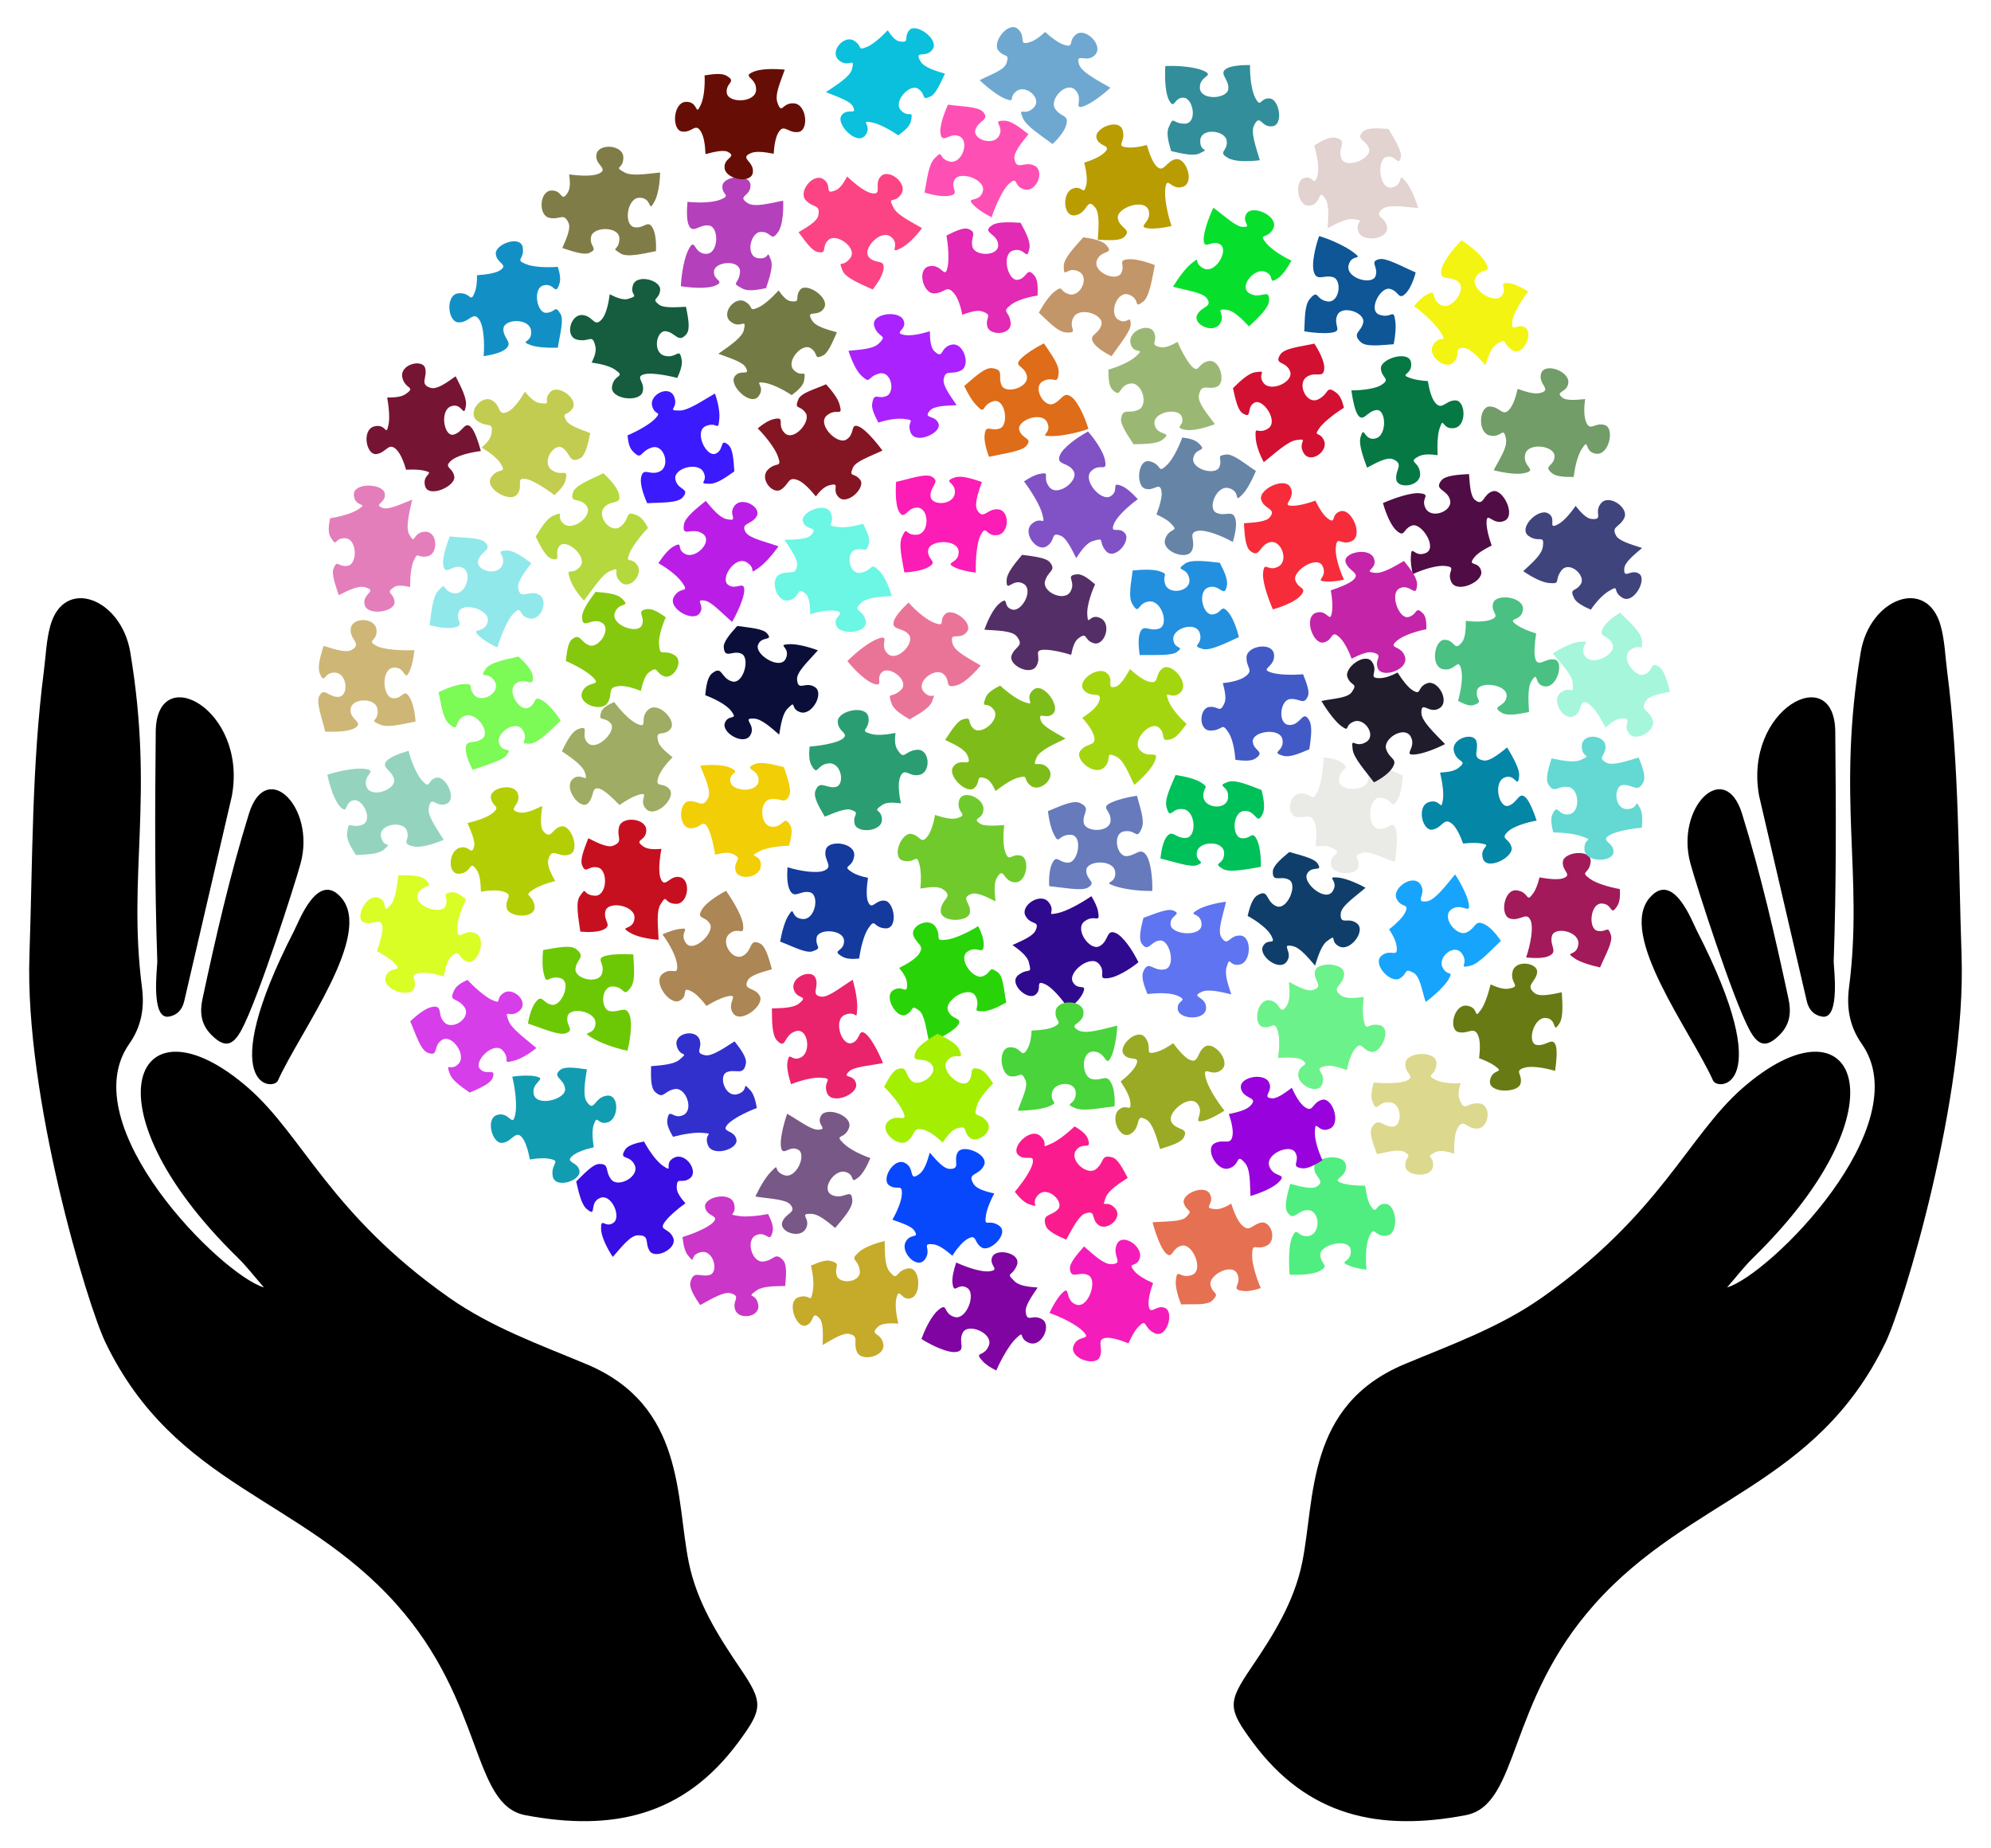
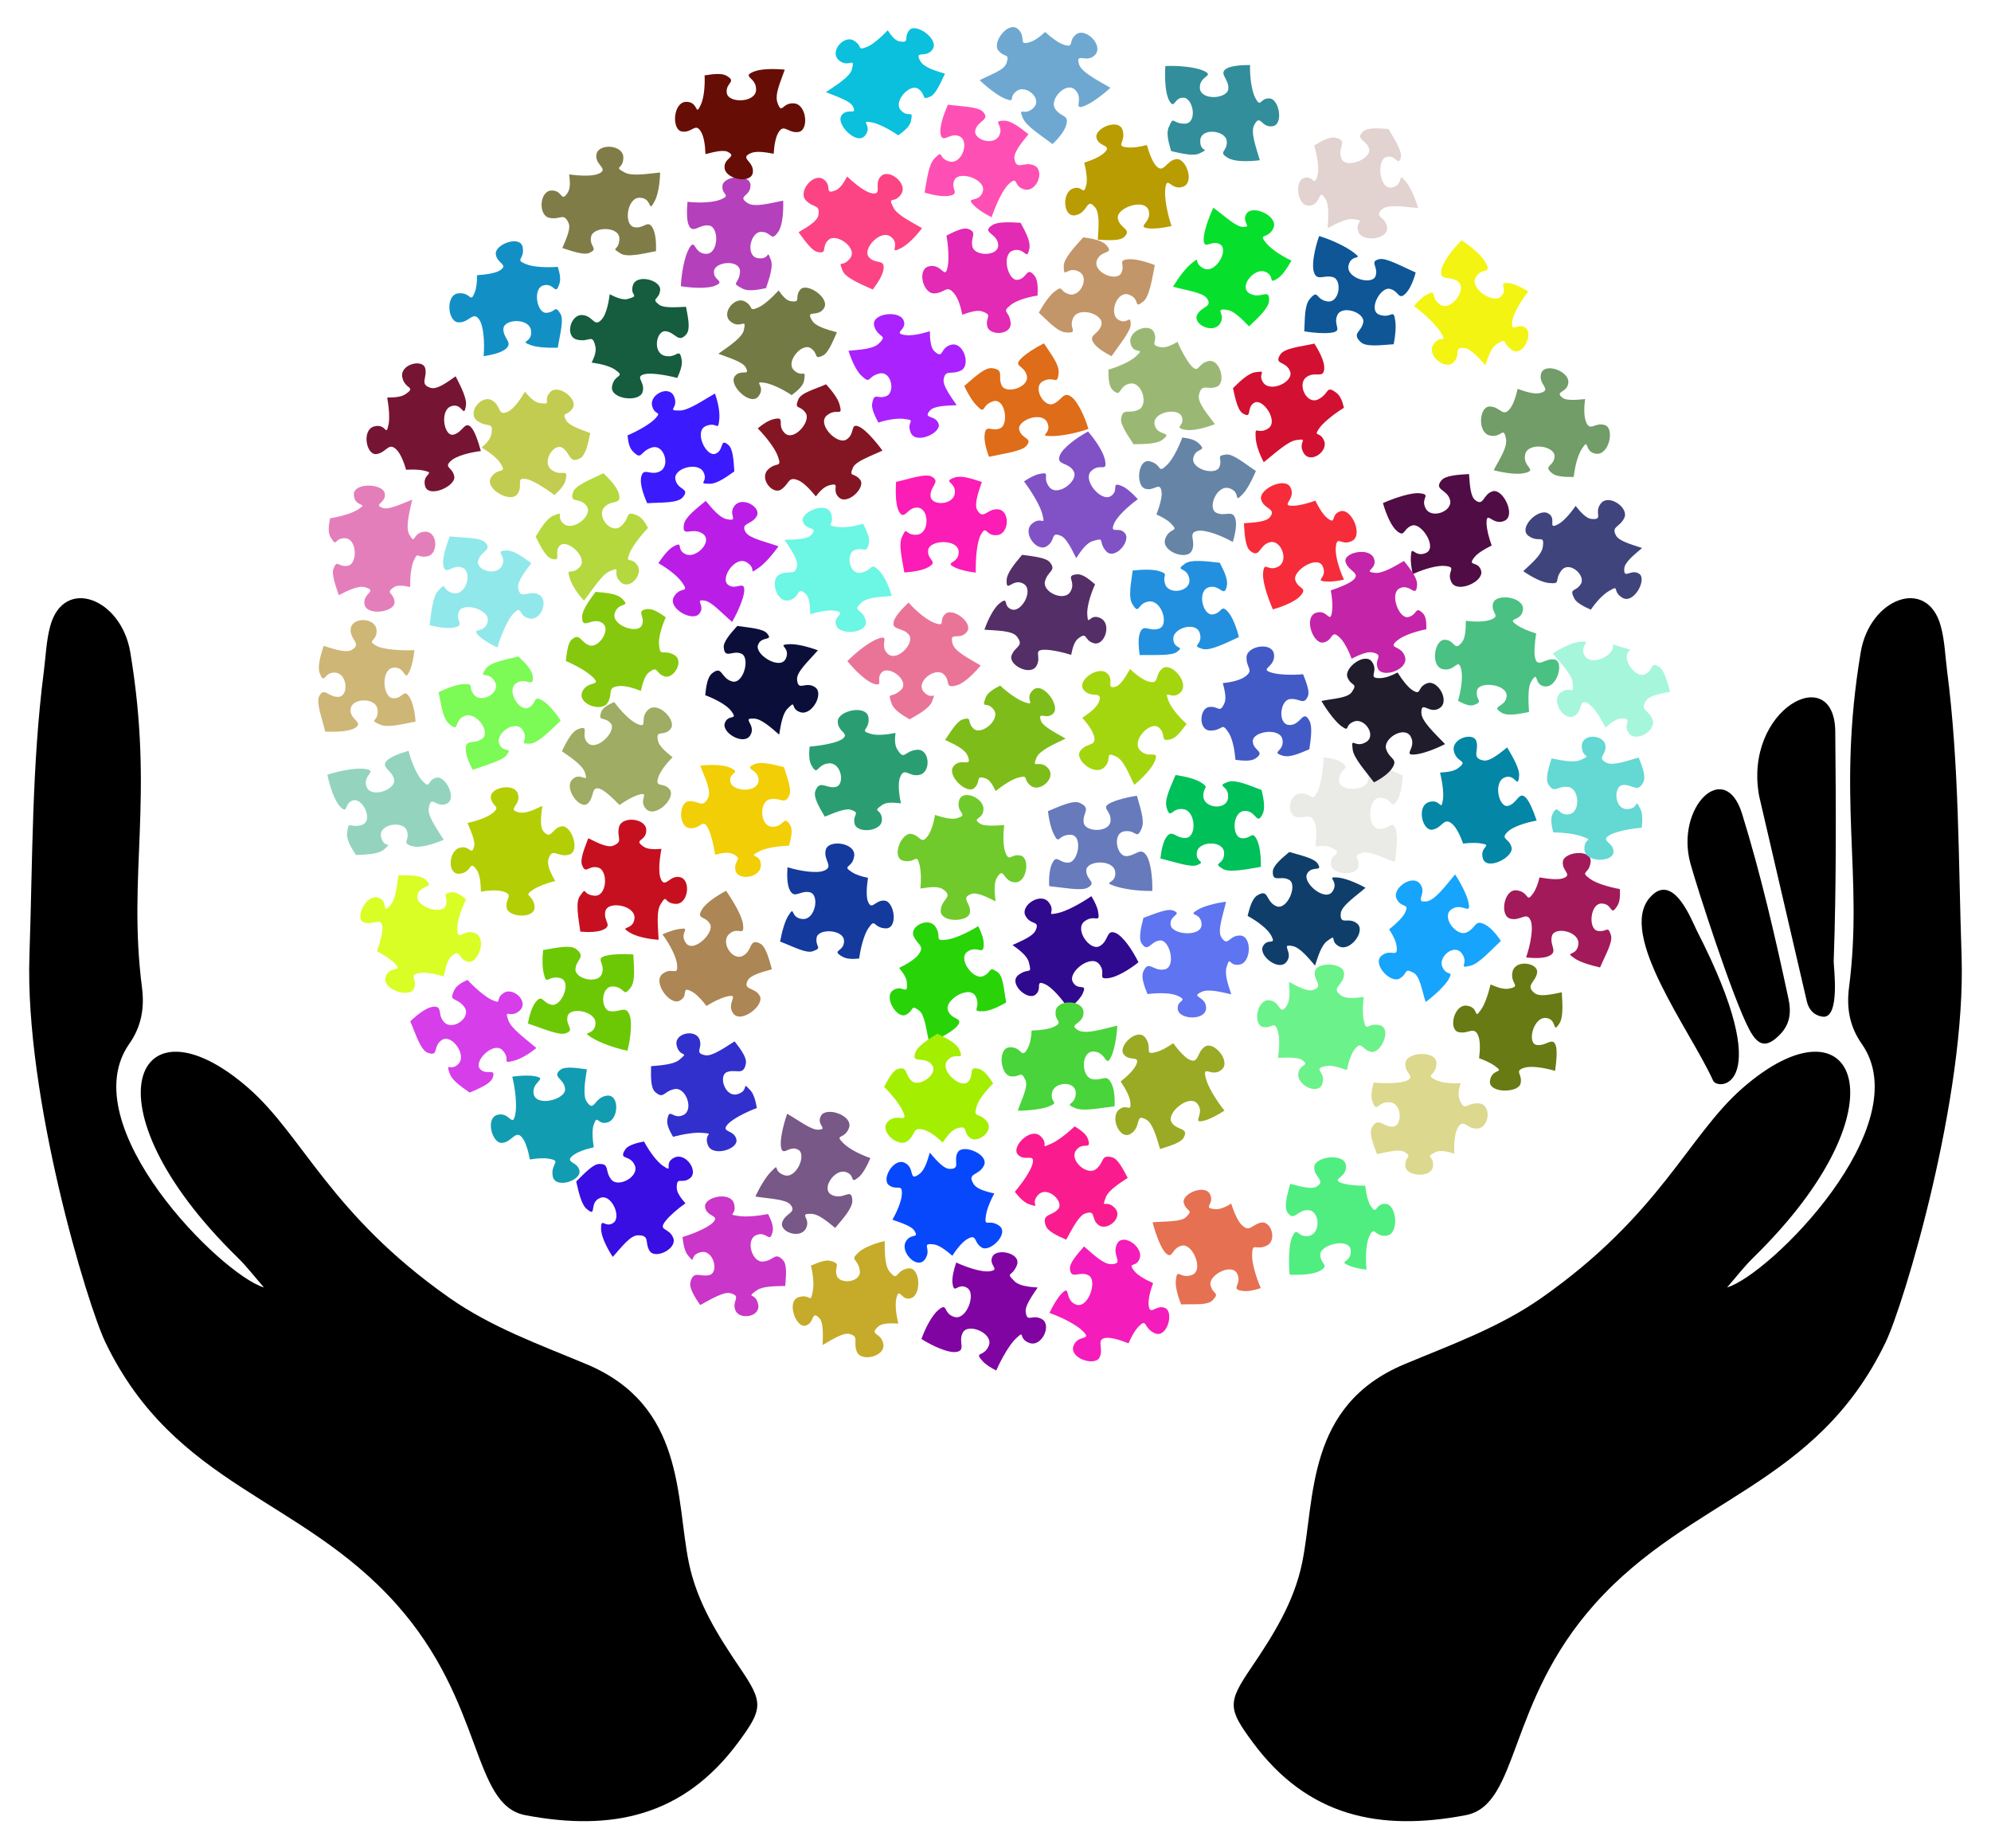
<svg xmlns="http://www.w3.org/2000/svg" viewBox="0 0 1775.938 1648.305">
  <path d="M1540.535 1148.146c37.919-11.189 171.367-144.293 120.112-217.224-11.341-16.137-13.574-32.929-11.333-50.401 12.968-101.087-11.21-168.954 10.394-298.754 8.062-48.437 59.24-67.612 71.351-23.682 3.64 13.204 3.983 26.737 5.716 40.158 10.886 84.298 10.016 169.034 12.904 253.731 4.306 126.285-51.609 311.757-67.886 345.419-62.079 128.386-173.745 137.469-259.139 232.917-79.032 88.335-67.024 179.291-115.325 188.491-77.108 14.688-140.982 1.038-189.741-64.754-22.42-30.254-22.656-35.633-1.755-66.428 19.804-29.177 38.489-58.779 45.7-94.141 11.686-57.301 3.16-140.013 91.266-176.881 41.73-17.463 84.64-32.74 122.469-59.304 105.886-74.352 130.526-144.501 178.952-186.834 99.988-87.407 149.539 14.392 9.84 150.964-8.462 8.275-15.717 17.782-23.525 26.723z" />
  <path d="M1625.343 906.639c-7.541-1.276-11.921-6.294-13.663-13.526 0 0-42.482-182.787-42.573-183.288-14.178-77.639 67.292-120.749 67.912-57.412.669 68.337 1.013 136.669-1.397 204.996-.152 4.313 6.286 52.034-10.279 49.23zM1553.897 725.729c16.805 54.259 29.531 109.556 41.406 165.062 2.541 11.88 1.49 22.551-7.7 31.909-11.748 11.962-19.211 10.458-27.129-4.309-14.967-27.911-47.254-128.611-52.651-148.336-13.727-50.181 30.672-94.054 46.074-44.326zM1513.536 829.946c72.214 140.742 18.783 143.111 14.542 133.781-20.546-45.192-85.104-129.893-56.624-163.077 20.986-24.452 37.761 20.875 42.082 29.296z" />
  <g>
    <path d="M211.878 1121.424c-139.699-136.572-90.149-238.371 9.84-150.964 48.427 42.333 73.066 112.481 178.952 186.834 37.829 26.563 80.738 41.841 122.469 59.304 88.106 36.869 79.581 119.58 91.266 176.881 7.211 35.362 25.896 64.964 45.7 94.141 20.901 30.794 20.664 36.173-1.755 66.428-48.759 65.792-112.633 79.442-189.741 64.754-48.301-9.201-36.293-100.156-115.325-188.491-85.395-95.448-197.06-104.531-259.139-232.917-16.277-33.662-72.192-219.135-67.886-345.419 2.889-84.697 2.018-169.433 12.904-253.731 1.733-13.421 2.076-26.954 5.716-40.158 12.112-43.931 63.289-24.755 71.351 23.682 21.604 129.8-2.574 197.667 10.394 298.754 2.241 17.472.008 34.264-11.333 50.401-51.254 72.932 82.194 206.036 120.112 217.224-7.808-8.942-15.063-18.449-23.525-26.723z" />
-     <path d="M140.316 857.41c-2.409-68.327-2.065-136.659-1.397-204.996.619-63.337 82.09-20.228 67.912 57.412-.092.501-42.573 183.288-42.573 183.288-1.741 7.232-6.122 12.25-13.663 13.526-16.565 2.803-10.127-44.918-10.279-49.23zM268.114 770.055c-5.396 19.725-37.684 120.425-52.65 148.336-7.919 14.767-15.381 16.271-27.129 4.309-9.189-9.358-10.241-20.029-7.699-31.909 11.874-55.506 24.6-110.803 41.405-165.062 15.402-49.728 59.801-5.855 46.073 44.326zM304.484 800.65c28.48 33.184-36.078 117.885-56.624 163.077-4.241 9.33-57.672 6.961 14.542-133.781 4.321-8.421 21.096-53.748 42.082-29.296z" />
  </g>
  <g>
    <path fill="#A21A5A" d="M1353.093 794.03c-11.551-1.698-15.631 22.303-6.237 25.149 9.394 2.845 15.251-7.228 18.646 2.325 2.285 6.429-.24 20.664-4.242 32.366 7.806.86 15.138.701 19.359-.898 10.19-3.861 1.273-9.372 3.652-18.247 2.379-8.875 24.979-4.127 23.593 7.423-1.386 11.549-13.391 5.713-3.267 12.613 4.475 3.05 13.348 5.97 22.656 8.043 4.589-10.935 11.623-22.791 9.674-28.804-3.028-9.342-3.214-2.354-11.834-3.841s-6.823-24.486 3.504-24.386c10.326.099 7.455 12.477 14.081 1.971 2.307-3.659 2.581-9.057 2.198-14.877-10.401-1.824-21.351-5.275-26.629-9.112-9.682-7.039-.365-3.906.574-15.331.939-11.425-23.242-8.931-24.707-.31-1.465 8.621 9.331 12.016-.089 15.209-3.946 1.338-12.018.762-20.82-.859-1.309 5.56-3.099 10.537-5.339 13.779-6.938 10.042-3.222-.516-14.773-2.213z" />
    <path fill="#143A9E" d="M761.945 763.152c1.288-11.603-22.843-14.832-25.354-5.343-2.511 9.488 7.763 14.986-1.664 18.716-6.344 2.511-20.66.492-32.496-3.094-.583 7.832-.165 15.154 1.583 19.315 4.219 10.047 9.411.941 18.365 3.004 8.953 2.063 5.008 24.817-6.583 23.84-11.591-.977-6.183-13.181-12.721-2.819-2.89 4.58-5.494 13.551-7.236 22.926 11.091 4.199 23.188 10.809 29.128 8.649 9.229-3.357 2.239-3.296 3.42-11.963s24.229-7.685 24.495 2.638c.266 10.323-12.205 7.892-1.471 14.142 3.738 2.177 9.143 2.259 14.945 1.67 1.454-10.459 4.516-21.524 8.164-26.935 6.692-9.925 3.89-.503 15.341.032 11.451.534 8.103-23.544-.564-24.703-8.668-1.159-11.678 9.75-15.202.449-1.477-3.896-1.186-11.983.122-20.838-5.603-1.111-10.64-2.724-13.96-4.848-10.283-6.574.4-3.235 1.688-14.838z" />
    <path fill="#1290C6" d="M408.814 261.588c-11.615 1.183-9.693 25.452.112 25.91 9.804.458 13.017-10.743 18.647-2.312 3.79 5.674 4.828 20.094 3.813 32.419 7.779-1.078 14.849-3.028 18.55-5.612 8.934-6.239-1.061-9.399-.927-18.586.133-9.187 23.208-10.118 24.692 1.419 1.484 11.537-11.584 8.818-.079 13.029 5.086 1.861 14.403 2.519 23.936 2.25 1.771-11.726 5.688-24.944 2.326-30.296-5.224-8.316-3.693-1.495-12.414-.826-8.721.669-12.611-22.069-2.575-24.502 10.036-2.433 10.284 10.271 14.135-1.538 1.341-4.112.284-9.414-1.512-14.962-10.531.779-21.992.115-28.05-2.313-11.111-4.453-1.31-3.697-3.197-15.004-1.887-11.307-24.721-2.967-24.031 5.75.691 8.717 11.989 9.365 3.638 14.768-3.498 2.263-11.465 3.681-20.397 4.265.093 5.711-.424 10.975-1.802 14.667-4.268 11.437-3.251.291-14.865 1.474z" />
    <path fill="#6684A6" d="M1039.341 480.703c-3.733 11.062 19.154 19.362 23.631 10.627 4.476-8.735-4.389-16.297 5.617-17.931 6.734-1.1 20.29 3.926 31.088 9.953 2.24-7.527 3.393-14.77 2.573-19.209-1.98-10.715-8.994-2.926-17.302-6.852-8.307-3.925.4-25.314 11.516-21.888 11.116 3.426 3.23 14.196 11.827 5.467 3.8-3.858 8.257-12.068 11.959-20.856-9.94-6.468-20.349-15.506-26.613-14.662-9.733 1.312-2.89 2.742-5.892 10.958-3.002 8.216-25.31 2.341-23.369-7.802 1.941-10.142 13.608-5.108 4.453-13.503-3.188-2.924-8.451-4.157-14.245-4.819-3.651 9.908-9.002 20.066-13.721 24.574-8.655 8.27-3.908-.339-14.982-3.303s-12.937 21.274-4.717 24.255c8.221 2.98 13.489-7.035 14.949 2.803.612 4.122-1.396 11.96-4.563 20.332 5.237 2.28 9.814 4.931 12.605 7.713 8.644 8.622-1.081 3.081-4.814 14.143z" />
    <path fill="#8052C6" d="M974.604 482.569c11.93-3.602 4.346-.279 11.779 8.714 7.432 8.993 22.439-8.294 17.274-15.434-5.166-7.14-14.027 1.306-10.026-8.668 2.405-5.996 11.68-14.97 21.277-21.991-5.15-5.669-10.394-10.217-14.37-11.821-10.37-4.182-1.52 4.232-10.018 9.244-8.497 5.011-25.228-14.608-17.259-22.459 7.97-7.851 14.559 1.848 12.425-9.687-1.25-6.757-7.876-17.266-15.183-25.629-10.863 5.91-22.352 14.686-25.019 20.967-3.963 9.332 7.165 5.876 12.159 14.326 4.994 8.45-14.248 23.366-21.606 14.302-7.358-9.064 2.521-14.326-9.383-11.622-3.843.873-8.528 3.327-13.253 6.536 7.471 9.916 14.618 22.264 16.341 29.22 2.964 11.97-.678.997-9.397 8.64-8.72 7.643 4.151 25.349 13.007 20.138 8.856-5.212 3.144-13.481 12.869-9.53 4.831 1.963 9.212 10.878 13.728 19.926 4.562-6.98 9.349-13.57 14.655-15.172z" />
    <path fill="#8004A2" d="M905.199 1142.843c-8.969-8.652-2.366-3.656 1.852-14.534 4.219-10.877-18.195-15.532-21.903-7.537-3.708 7.995 7.989 11.603-2.669 12.982-6.407.829-18.767-2.883-29.581-7.829-2.432 7.263-3.841 14.06-3.299 18.312 1.415 11.092 4.436-.74 12.958 4.228 8.523 4.968-.428 29.149-11.172 26.028-10.743-3.121-5.497-13.607-14.521-6.113-5.286 4.39-11.221 15.304-14.951 25.765 10.462 6.594 23.731 12.334 30.514 11.595 10.079-1.099 1.629-9.122 6.564-17.606 4.936-8.484 27.348 1.023 23.031 11.871-4.317 10.847-13.732 4.796-5.56 13.863 2.639 2.928 7.068 5.818 12.176 8.374 5.005-11.362 12.291-23.629 17.52-28.529 8.998-8.432 1.201.105 12.129 3.982 10.928 3.877 20.094-16.001 11.222-21.184-8.872-5.183-13.3 3.839-14.6-6.577-.646-5.175 4.994-13.351 10.685-21.71-8.318-.573-16.406-1.532-20.395-5.381z" />
    <path fill="#300A8E" d="M917.68 858.075c3.086 12.074.093 4.354-9.212 11.393-9.304 7.039 7.322 22.775 14.677 17.921 7.355-4.854-.702-14.07 9.091-9.644 5.887 2.661 14.454 12.313 21.056 22.202 5.885-4.902 10.654-9.945 12.427-13.849 4.623-10.181-4.163-1.7-8.805-10.405-4.642-8.705 15.679-24.577 23.18-16.278 7.502 8.3-2.472 14.466 9.144 12.83 6.804-.958 17.588-7.127 26.258-14.068-5.438-11.107-13.712-22.962-19.873-25.896-9.153-4.36-6.179 6.906-14.835 11.532-8.657 4.626-22.732-15.238-13.36-22.2 9.371-6.962 14.204 3.134 12.014-8.875-.707-3.877-2.957-8.663-5.961-13.522-10.227 7.038-22.872 13.648-29.895 15.07-12.086 2.447-.967-.72-8.229-9.76-7.261-9.04-25.504 3.058-20.678 12.13 4.826 9.071 13.334 3.72 8.968 13.266-2.169 4.742-11.263 8.736-20.498 12.859 6.781 4.858 13.158 9.923 14.531 15.294z" />
    <path fill="#F4F412" d="M1334.886 307.051c10.455-6.782 4.097-1.479 13.739 5.089 9.643 6.567 19.241-14.215 12.292-19.634-6.95-5.419-13.108 5.161-12.043-5.533.64-6.429 7.049-17.631 14.311-27.046-6.525-4.01-12.828-6.918-17.093-7.351-11.125-1.128-.281 4.488-7.047 11.668-6.766 7.18-28.299-7.004-22.831-16.764s14.497-2.28 9.235-12.764c-3.082-6.141-12.373-14.389-21.721-20.386-8.787 8.702-17.378 20.33-18.19 27.105-1.207 10.066 8.518 3.648 15.668 10.373 7.15 6.725-7.176 26.409-16.768 19.753-9.591-6.656-1.569-14.461-12.248-8.549-3.448 1.909-7.264 5.57-10.909 9.969 9.937 7.443 20.241 17.312 23.832 23.513 6.181 10.671-.373 1.147-6.619 10.916-6.246 9.769 11.047 23.19 18.101 15.719 7.054-7.472-.735-13.824 9.706-12.737 5.187.54 11.877 7.882 18.734 15.315 2.439-7.978 5.201-15.64 9.851-18.656z" />
    <path fill="#28D408" d="M808.972 876.565c.828 12.393-4.137.697-12.543 6.695s3.678 25.648 11.522 21.777c7.843-3.872 3.88-9.63 11.828-3.861 5.115 3.713 6.407 17.438 9.134 28.979 11.039-4.8 21.845-11.099 25.124-15.372 5.878-7.658-5.301-4.619-8.523-13.815-3.221-9.196 19.191-22.799 24.678-12.5 5.487 10.3-5.277 13.985 7.066 13.372 5.301-.263 12.904-3.541 20.309-7.828-2.175-10.63-2.397-23.457-7.867-27.193-8.383-5.725-4.623.5-13.112 3.834s-22.69-15.875-13.565-22.029c9.125-6.154 14.709 4.905 14.427-7.285-.102-4.391-2.063-9.887-4.905-15.39-9.523 5.907-20.901 11.101-27.95 12.031-12.299 1.622-4.049-2.45-10.204-11.522-6.155-9.073-22.986-.377-19.609 8.023 3.376 8.4 10.394 8.416 4.665 16.598-2.606 3.721-9.541 8.288-17.451 12.166 3.732 4.478 6.688 9.004 6.976 13.32z" />
    <path fill="#E67052" d="M1084.008 1078.327c-12.378-1.03-.073-4.195-4.75-13.402-4.677-9.207-25.91-.188-23.251 8.145 2.658 8.333 8.944 5.273 2.053 12.271-4.435 4.504-18.199 3.734-30.018 4.709 3.1 11.632 7.716 23.256 11.452 27.136 6.696 6.954 5.358-4.553 14.932-6.367 9.573-1.813 19.682 22.376 8.679 26.266-11.003 3.89-13.042-7.303-14.276 4.992-.531 5.281 1.576 13.288 4.711 21.249 10.836-.565 23.553 1.129 28.063-3.723 6.912-7.435.195-4.646-1.835-13.537-2.03-8.892 19.082-20.069 23.806-10.128 4.724 9.941-7.044 13.813 5.052 15.352 4.357.554 10.084-.565 15.949-2.555-4.421-10.297-7.86-22.323-7.727-29.432.231-12.404 3.026-3.638 12.916-8.371 9.889-4.733 3.801-22.672-5.008-20.587-8.81 2.086-9.872 9.022-17.108 2.137-3.291-3.132-6.773-10.671-9.427-19.071-4.987 3.026-9.902 5.274-14.213 4.916z" />
    <path fill="#841624" d="M739.167 432.976c11.912-3.518 1.585 3.885 9.276 10.775 7.691 6.891 24.223-9.198 18.73-16.005-5.493-6.807-10.246-1.68-6.354-10.697 2.505-5.803 15.615-10.066 26.28-15.25-7.098-9.722-15.608-18.889-20.494-21.154-8.758-4.061-3.348 6.183-11.617 11.338-8.269 5.154-26.444-13.74-17.594-21.347 8.85-7.607 14.8 2.09 11.503-9.819-1.416-5.116-6.277-11.817-12.08-18.105-9.898 4.447-22.365 7.469-24.814 13.624-3.753 9.432 1.499 4.402 6.609 11.956 5.11 7.555-10.529 25.613-18.529 18.055-8.001-7.558 1.57-15.426-10.263-12.484-4.263 1.059-9.196 4.175-13.945 8.152 7.847 8 15.404 17.967 17.852 24.642 4.272 11.647-1.505 4.486-9.012 12.477-7.507 7.99 4.659 22.512 12.117 17.38 7.458-5.132 5.939-11.983 15.176-8.182 4.201 1.729 10.174 7.498 15.688 14.368 3.554-4.624 7.323-8.499 11.471-9.724z" />
    <path fill="#EAEAE6" d="M1188.366 756.292c10.844 6.057-1.669 3.849-1.219 14.166.45 10.317 23.512 10.888 24.538 2.201 1.026-8.687-5.962-8.501 3.206-12.022 5.9-2.266 18.114 4.127 29.277 8.128 1.988-11.872 2.593-24.365.796-29.443-3.22-9.101-6.761 1.929-16.228-.379-9.466-2.308-8.664-28.513 2.962-27.504 11.626 1.009 8.853 12.043 15.063 1.36 2.667-4.589 4.06-12.75 4.499-21.295-10.099-3.967-20.977-10.769-27.09-8.216-9.368 3.911-2.099 4.149-3.928 13.084-1.829 8.935-25.674 10.38-25.864-.625-.19-11.005 12.126-9.663 1.75-16.067-3.738-2.307-9.415-3.656-15.578-4.27-.234 11.203-2.077 23.575-5.137 29.992-5.34 11.198-4.26 2.061-15.221 2.28-10.961.219-12.838 19.07-3.955 20.815 8.883 1.745 12.72-4.131 16.46 5.13 1.701 4.212 1.753 12.516.695 21.262 5.792-.692 11.197-.706 14.974 1.403z" />
    <path fill="#16A4FC" d="M1232.19 852.437c-8.368 7.15 7.922 24.623 15.978 20.348 8.056-4.276 3.614-10.034 12.593-5.297 5.859 3.091 7.535 15.81 10.903 26.125 9.125-6.773 17.701-15.279 20.439-20.207 4.8-8.638-1.169-1.935-5.469-10.905-4.3-8.97 10.536-21.602 17.347-12.181s-4.498 13.755 7.62 10.922c7.566-1.769 17.831-13.413 27.134-22.113-4.354-6.623-9.583-12.316-14.188-14.645-9.46-4.785-7.246 2.681-16.295 7.011-9.049 4.33-23.179-13.927-13.572-20.551 9.607-6.624 17.804 6.228 15.238-5.966-1.347-6.402-6.292-16.424-11.988-25.189-8.576 10.306-18.066 23.122-25.285 24.039-12.003 1.525 1.019-7.163-6.129-15.775s-25.124 4.431-20.808 13.443c4.315 9.012 12.186 3.396 7.43 12.722-2.03 3.982-7.512 9.434-14.06 14.611 3.449 5.145 6.021 10.383 6.62 14.734 1.663 12.078-5.14 1.724-13.508 8.874z" />
    <path fill="#48D43A" d="M900.594 933.964c-10.979.773-8.272 24.508.747 25.86 9.02 1.352 8.872-5.919 13.274 3.229 2.873 5.969-3.342 17.192-6.768 27.487 11.364-.02 23.317-1.759 28.448-4.093 8.996-4.091.211-2.251 2.087-12.02 1.877-9.768 21.316-11.104 21.19.521-.127 11.625-11.795 8.385-.367 13.313 7.135 3.077 22.312-.181 34.965-1.645.437-7.914-.381-15.6-2.699-20.211-4.761-9.472-7.42-2.153-17.27-4.052-9.85-1.899-10.355-24.98 1.308-24.594 11.663.387 10.611 15.594 15.799 4.264 2.723-5.948 4.708-16.946 5.339-27.38-13.024 3.187-28.273 7.848-34.623 4.293-10.557-5.912 5.078-5.153 4.452-16.328-.626-11.174-22.835-11.376-24.724-1.565-1.889 9.812 7.778 9.976-1.591 14.647-4 1.994-11.649 3.118-19.993 3.387-.286 6.187-1.333 11.928-3.438 15.783-5.844 10.701-5.157-1.669-16.136-.896z" />
    <path fill="#6EA8D0" d="M907.769 25.692c-8.457-7.044-22.938 11.955-17.367 19.176 5.572 7.221 10.499 1.873 7.342 11.521-2.06 6.296-14.315 10.09-23.916 15.146 8.213 7.854 18.041 14.875 23.36 16.745 9.323 3.277 1.711-1.479 9.829-7.227 8.118-5.749 23.068 6.748 14.928 15.048s-14.316-2.117-9.483 9.351c3.018 7.16 16.224 15.318 26.366 23.023 5.795-5.408 10.526-11.519 12.047-16.451 3.124-10.131-3.863-6.691-9.655-14.882-5.792-8.191 9.825-25.194 17.972-16.839 8.147 8.355-3.141 18.598 8.447 14.016 6.083-2.406 15.13-8.967 22.811-16.058-11.603-6.719-25.834-13.914-27.953-20.876-3.524-11.575 7.232-.202 14.518-8.698 7.286-8.496-8.599-24.019-16.755-18.248-8.156 5.771-1.296 12.584-11.289 9.467-4.267-1.331-10.564-5.816-16.77-11.399-4.491 4.266-9.221 7.683-13.409 9.007-11.627 3.672-2.566-4.778-11.023-11.822z" />
    <path fill="#201C2C" d="M1223.894 590.363c-6.202-9.093-25.337 5.208-21.958 13.68 3.378 8.472 9.584 4.679 3.902 13.092-3.707 5.49-16.533 5.779-27.152 8.009 5.745 9.805 13.272 19.251 17.874 22.507 8.068 5.707 2.051-.953 11.433-4.256 9.383-3.303 20.334 12.814 10.23 18.564s-13.187-5.961-11.683 6.393c.939 7.714 11.403 19.179 19.044 29.369 7.056-3.612 13.281-8.192 16.096-12.518 5.781-8.886-1.88-7.494-5.205-16.958-3.324-9.465 16.356-21.535 21.9-11.267 5.545 10.268-8.12 17.025 4.281 15.794 6.51-.646 17.009-4.476 26.339-9.189-9.317-9.642-21.029-20.464-21.159-27.74-.216-12.098 7.01 1.789 16.346-4.384s-1.684-25.456-11.11-22.142-4.696 11.746-13.452 6.009c-3.738-2.449-8.565-8.49-13.002-15.56-5.488 2.871-10.974 4.861-15.364 4.985-12.189.346-1.159-5.295-7.36-14.388z" />
    <path fill="#86C80E" d="M519.295 617.208c-4.317 10.842 17.57 18.189 22.695 9.565s-.86-13.606 9.665-14.875c5.124-.618 12.632 1.217 19.93 4.31 1.751-7.459 3.803-13.839 7.041-16.375 8.622-6.753 5.615.309 13.874 3.323s18.675-14.154 8.493-19.316c-10.182-5.162-12.033 2.736-13.156-9.033-.562-5.895 2.127-15.414 6.03-24.293-6.053-4.31-11.832-7.896-16.478-7.332-11.063 1.343-1.143 6.661-4.965 14.626-3.821 7.966-27.394-.207-24.117-10.972 3.276-10.765 15.259-4.399 6.345-13.109-4.495-4.392-14.116-5.117-23.429-5.876-6.192 8.358-12.017 16.615-12.008 22.318.021 12.454 8.493-.178 17.621 5.157 9.128 5.336-2.811 23.149-11.124 20.203-8.313-2.946-8.141-11.535-15.797-5.132-3.052 2.553-4.268 10.251-5.206 19.088 9.603 4.131 19.278 9.725 23.951 14.303 8.902 8.721-5.049 2.578-9.365 13.42z" />
    <path fill="#E22AB4" d="M828.943 237.417c-11.441 2.295-5.663 24.647 4.36 24.239 10.023-.408 10.935-8.141 17.739-.011 3.312 3.958 5.869 11.252 7.257 19.056 7.207-2.6 13.673-4.36 17.566-3.029 10.363 3.544 2.803 4.875 4.781 13.441 1.978 8.566 22.049 7.934 20.823-3.416-1.226-11.35-8.856-8.594.396-15.954 4.634-3.686 14.08-6.624 23.651-8.195.311-7.424.165-14.224-2.841-17.81-7.159-8.541-6.206 2.675-14.967 3.815-8.761 1.141-14.767-23.074-3.957-26.199 10.81-3.125 12.01 10.391 14.448-1.831 1.23-6.163-3.409-14.622-7.852-22.842-10.383-.632-20.481-1.011-25.255 2.107-10.428 6.81 4.782 7.022 5.287 17.583.506 10.561-20.937 10.269-23.001 1.694-2.065-8.575 5.229-13.115-4.315-16.04-3.804-1.166-10.92 2.013-18.838 6.046 1.775 10.302 2.363 21.462 1.074 27.875-2.455 12.22-4.914-2.824-16.356-.529z" />
    <path fill="#A4EE02" d="M791.832 1000.389c-8.042 8.455 9.536 23.422 17.503 17.326 7.967-6.096 4.267-12.948 14.508-10.208 4.986 1.334 11.271 5.832 16.893 11.42 4.402-6.271 8.681-11.428 12.631-12.577 10.517-3.058 5.096 2.377 11.64 8.249 6.543 5.872 22.602-6.184 15.073-14.766s-12.187-1.94-8.848-13.281c1.672-5.68 7.712-13.514 14.64-20.302-4.013-6.253-8.042-11.733-12.564-12.939-10.768-2.872-3.541 5.757-10.053 11.727-6.512 5.97-25.348-10.39-18.3-19.161s15.8 1.597 10.769-9.804c-2.537-5.75-11.196-10.004-19.557-14.175-8.858 5.452-17.339 10.948-19.453 16.244-4.617 11.567 7.949 2.996 14.435 11.347 6.486 8.35-11.227 20.439-17.846 14.61-6.619-5.829-3.262-13.737-12.752-10.644-3.783 1.233-7.777 7.925-11.938 15.778 7.375 7.408 14.272 16.202 16.905 22.191 5.018 11.404-5.643.509-13.686 8.965z" />
    <path fill="#425AC6" d="M1136.422 583.689c-1.289-11.598-24.059-7.79-24.527 2.231-.468 10.021 7.157 11.603-1.535 17.673-4.232 2.955-11.72 4.866-19.616 5.568 1.962 7.406 3.152 14.001 1.486 17.763-4.434 10.015-5.101 2.368-13.807 3.591s-9.826 21.273 1.588 21.041c11.414-.233 9.333-8.074 15.859 1.785 3.268 4.938 5.372 14.603 6.103 24.275 7.368.957 14.155 1.404 17.99-1.278 9.132-6.388-2.124-6.416-2.497-15.243-.373-8.827 24.273-12.699 26.444-1.658 2.171 11.041-11.398 11.058.565 14.553 6.033 1.762 14.864-2.122 23.44-5.832 1.534-10.288 2.792-20.315.102-25.343-5.875-10.981-7.412 4.151-17.977 3.735-10.565-.416-8.405-21.752.317-23.061 8.722-1.31 12.61 6.352 16.355-2.9 1.493-3.688-1.054-11.054-4.381-19.294-10.417.87-21.586.483-27.863-1.36-11.958-3.51 3.243-4.648 1.954-16.246z" />
    <path fill="#C61020" d="M540.063 812.385c2.445-9.241 26.832-5.024 25.891 6.535-.941 11.559-14.738 6.3-4.21 12.776 5.671 3.489 15.883 5.745 25.748 6.424-.567-11.824-2.191-25.259 1.64-31.499 6.469-10.539 2.315-.917 13.608-.539 11.293.378 13.758-21.091 4.145-23.741-9.613-2.65-13.587 10.953-17.571 1.159-2.066-5.08-1.357-15.815.683-26.465-6.57.561-12.475.409-15.906-1.971-9.78-6.784 2.51-4.275 2.374-14.82-.136-10.546-21.503-12.745-24.208-2.942-2.706 9.803 4.487 12.897-5.34 16.903-4.913 2.003-13.472-2.343-22.174-6.665-3.702 9.626-7.403 18.937-5.659 23.636 3.465 9.336 5.296.162 14.434 2.522 9.139 2.36 8.182 26.179-3.403 25.092-11.585-1.087-6.138-9.109-12.927.402-3.958 5.545-1.308 19.419.457 31.652 7.879.71 15.395.339 19.748-1.447 9.992-4.1.224-7.771 2.67-17.012z" />
-     <path fill="#A6F6DC" d="M1438.354 574.604c3.643 8.837-18.326 20.232-24.569 10.459-6.243-9.773 7.924-13.932-4.377-12.72-6.627.653-16.123 5.034-24.388 10.462 7.604 9.072 17.025 18.788 17.75 26.073 1.225 12.305-1.289 2.131-10.509 8.662-9.22 6.531 1.804 25.117 11.062 21.411 9.258-3.706 4.193-16.941 13.289-11.553 4.718 2.795 10.648 11.771 15.466 21.487 4.892-4.421 9.686-7.873 13.857-8.053 11.891-.515.587 4.922 7.075 13.237 6.488 8.315 24.832-2.86 21.056-12.303-3.776-9.443-11.375-7.555-5.974-16.69 2.701-4.567 12.145-6.284 21.688-8.107-2.876-9.904-5.561-19.557-9.792-22.244-8.407-5.338-4.315 3.075-13.019 6.724s-22.352-15.896-12.47-22.038c9.882-6.143 10.397 3.54 10.05-8.14-.203-6.81-10.706-16.254-19.512-24.927-6.703 4.201-12.463 9.043-14.849 13.099-5.476 9.31 4.523 6.324 8.166 15.161z" />
+     <path fill="#A6F6DC" d="M1438.354 574.604c3.643 8.837-18.326 20.232-24.569 10.459-6.243-9.773 7.924-13.932-4.377-12.72-6.627.653-16.123 5.034-24.388 10.462 7.604 9.072 17.025 18.788 17.75 26.073 1.225 12.305-1.289 2.131-10.509 8.662-9.22 6.531 1.804 25.117 11.062 21.411 9.258-3.706 4.193-16.941 13.289-11.553 4.718 2.795 10.648 11.771 15.466 21.487 4.892-4.421 9.686-7.873 13.857-8.053 11.891-.515.587 4.922 7.075 13.237 6.488 8.315 24.832-2.86 21.056-12.303-3.776-9.443-11.375-7.555-5.974-16.69 2.701-4.567 12.145-6.284 21.688-8.107-2.876-9.904-5.561-19.557-9.792-22.244-8.407-5.338-4.315 3.075-13.019 6.724s-22.352-15.896-12.47-22.038z" />
    <path fill="#FC4484" d="M775.096 229.361c-6.441-7.064 10.321-25.272 19.525-18.216 9.204 7.056-2.694 15.8 8.455 10.462 6.006-2.875 13.437-10.234 19.354-18.157-10.244-5.932-22.415-11.849-25.583-18.45-5.351-11.148.484-2.443 6.922-11.728s-10.268-22.993-17.705-16.351c-7.437 6.643 1.84 17.355-8.549 15.394-5.389-1.017-14.026-7.431-21.87-14.918-3.09 5.826-6.417 10.706-10.277 12.299-11.002 4.542-2.232-4.426-11.168-10.027-8.936-5.601-22.365 11.162-15.593 18.75 6.772 7.587 13.271 3.219 11.311 13.649-.98 5.214-9.271 10.051-17.619 15.022 6.083 8.328 11.901 16.485 16.796 17.567 9.724 2.148 3.006-4.363 9.942-10.763 6.936-6.401 26.435 7.313 19.242 16.46-7.193 9.147-10.981.221-6.668 11.081 2.515 6.332 15.611 11.625 26.847 16.771 4.867-6.236 8.629-12.753 9.487-17.381 1.971-10.62-6.408-4.401-12.849-11.464z" />
    <path fill="#807C48" d="M565.547 202.541c-9.355-1.963-6.407-26.536 5.186-26.194s7.054 14.392 12.977 3.542c3.19-5.844 4.915-16.159 5.082-26.046-11.779 1.179-25.112 3.496-31.542-.006-10.86-5.914-1.036-2.265-1.243-13.562-.208-11.297-21.776-12.647-23.924-2.91-2.148 9.738 11.642 13.002 2.068 17.487-4.966 2.326-15.723 2.175-26.465.688.9 6.532 1.055 12.437-1.144 15.987-6.268 10.118-4.399-2.285-14.923-1.603-10.524.682-11.614 22.134-1.684 24.328 9.93 2.195 12.647-5.149 17.157 4.457 2.254 4.803-1.643 13.575-5.508 22.489 9.805 3.198 19.295 6.413 23.897 4.428 9.144-3.944-.113-5.297 1.771-14.545 1.884-9.249 25.72-9.527 25.235 2.099-.486 11.626-8.779 6.601 1.071 12.889 5.742 3.665 19.461.301 31.586-2.095.301-7.905-.459-15.391-2.468-19.647-4.614-9.768-7.774.177-17.129-1.786z" />
    <path fill="#EA7498" d="M810.867 566.258c5.394 7.238-10.865 24.581-19.127 16.703-8.262-7.877 3.271-17.502-8.48-13.376-7.245 2.544-18.793 11.248-27.428 20.03 7.55 9.186 17.032 17.941 23.155 20.004 10.184 3.432 1.252-4.939 8.09-10.498 6.837-5.56 24.942 8.449 16.382 16.376-8.56 7.927-12.305.542-8.036 12.251 1.898 5.208 8.747 9.615 15.974 13.778 8.892-5.082 17.914-10.311 19.964-15.894 4.074-11.096.291.096-7.397-8.683-7.688-8.78 10.028-22.155 17.469-15.893 7.441 6.261.153 12.925 11.405 10.28 6.361-1.495 14.772-9.327 21.94-17.831-10.246-6.133-23.144-12.346-25.09-19.484-3.18-11.662 5.914-2.318 12.574-10.273s-12.202-22.099-18.85-16.404c-6.648 5.695.749 11.763-9.395 8.339-6.456-2.179-16.17-9.951-23.581-18.28-6.286 5.819-11.401 11.813-12.871 15.785-3.472 9.39 7.908 5.832 13.302 13.07z" />
    <path fill="#B440BC" d="M632.775 201.198c8.844 1.805 8.27 25.571-3.14 25.199s-9.219-15.232-15.235-4.328c-3.709 6.724-6.524 20.907-7.114 33.21 11.75 1.822 24.654 2.035 30.595-.504 9.882-4.224-2.356-4.518-.96-13.219s24.231-10.313 23.127 1.302c-1.104 11.615-8.816 8.601 2.167 14.49 4.885 2.62 12.929 1.345 21.092-.365 3.247-9.714 6.493-19.623 4.303-25.153-4.353-10.989.282-.122-11.301-1.549-11.582-1.427-7.278-23.204 2.442-23.49 9.721-.287 8.724 9.538 15.354.07 3.748-5.353 4.804-16.796 4.487-27.914-11.727 2.251-25.486 6.209-31.692 2.181-10.14-6.58 2.867-5.668 2.535-16.038-.332-10.369-23.822-8.354-24.987.322-1.165 8.675 8.394 8.274-1.452 12.478-6.267 2.675-18.689 3.349-29.764 2.074-.813 8.527-.635 16.405.915 20.347 3.666 9.316 9.784-.918 18.628.887z" />
    <path fill="#328E9A" d="M1095.634 79.366c-.997 8.972-24.718 10.551-25.38-.846s14.335-10.56 2.931-15.564c-7.032-3.085-21.412-4.605-33.717-4.079-.751 11.867.205 24.737 3.271 30.424 5.101 9.459 4.286-2.755 13.078-2.152 8.792.603 12.464 23.199.797 23.15-11.667-.048-9.364-8.001-14.235 3.469-2.167 5.102-.169 12.998 2.272 20.973 9.968 2.354 20.13 4.69 25.439 2.009 10.55-5.33.147.269.52-11.395s22.45-9.349 23.615.306c1.165 9.655-8.709 9.552 1.32 15.298 5.67 3.248 17.162 3.264 28.205 1.942-3.303-11.475-8.49-24.819-5.041-31.365 5.635-10.694 5.905 2.342 16.202 1.073 10.297-1.269 6.163-24.48-2.582-24.855-8.745-.375-7.481 9.109-12.558-.316-3.232-5.999-5.027-18.309-4.76-29.454-8.566-.038-16.395.853-20.181 2.753-8.945 4.491 1.801 9.657.804 18.629z" />
    <path fill="#94D4BE" d="M351.565 695.442c1.469 8.907-20.939 16.848-24.661 6.056s10.941-14.046-1.392-15.776c-7.605-1.067-21.859 1.363-33.563 5.201 2.49 11.627 6.894 23.758 11.385 28.402 7.471 7.725 3.38-3.812 12.007-5.612 8.627-1.8 18.278 18.958 7.034 22.07-11.244 3.112-11.18-5.168-12.764 7.193-.705 5.498 3.356 12.558 7.865 19.574 10.233-.432 20.649-.934 25.033-4.953 8.713-7.987.214.219-2.584-11.11s19.081-15.077 22.816-6.098c3.735 8.979-5.799 11.553 5.412 14.369 6.338 1.592 17.405-1.504 27.678-5.766-6.286-10.153-14.892-21.594-13.343-28.829 2.529-11.82 6.318.656 15.887-3.353s-.693-25.235-9.214-23.228c-8.52 2.007-4.736 10.794-12.175 3.095-4.735-4.9-9.796-16.264-12.555-27.066-8.256 2.283-15.552 5.259-18.682 8.114-7.396 6.746 4.348 8.81 5.816 17.717z" />
    <path fill="#CA36C8" d="M698.421 1123.793c-7.347-7.658-7.571.17-17.681 1.269-10.11 1.1-15.944-19.572-6.192-23.587 9.752-4.015 11.951 8.334 14.651-3.258.947-4.067-1.09-9.611-4.034-15.512-9.886 1.884-20.128 2.675-26.037 1.751-12.278-1.921-1.176-.001-4.437-11.172s-27.114-5.787-25.77 3.257c1.345 9.044 14.171 6.959 6.625 14.12-4.187 3.973-15.448 9.077-26.756 12.563.712 6.693 1.941 12.743 4.739 16.161 7.809 9.539.274-.147 11.626-2.691s16.294 17.965 7.869 20.325c-8.426 2.359-14.296-4.706-17.16 6.341-1.343 5.178 3.45 12.722 8.666 20.502 10.525-5.744 21.236-12.111 26.974-10.573 10.483 2.81.94 6.513 4.448 15.28 3.508 8.767 22.477 6.133 20.342-5.159-2.134-11.292-11.537-5.152-1.507-12.548 4.981-3.673 15.44-3.893 25.615-4 .808-9.682 1.692-19.24-1.981-23.069z" />
    <path fill="#3230CC" d="M584.284 973.727c7.856 7.135 7.541-.689 17.552-2.48s17.25 18.432 7.796 23.107c-9.454 4.675-12.495-7.494-14.393 4.256-.666 4.122 1.747 9.514 5.089 15.198 9.733-2.558 19.897-4.05 25.856-3.534 12.381 1.074 1.174-.079 5.193 10.841s27.447 3.912 25.485-5.018c-1.962-8.93-14.615-5.97-7.578-13.632 3.904-4.251 14.789-10.115 25.831-14.369-1.17-6.629-2.811-12.579-5.837-15.797-8.445-8.981-.263.166-11.414 3.482-11.151 3.317-17.489-16.804-9.245-19.737 8.244-2.932 14.585 3.714 16.685-7.504.984-5.258-4.315-12.455-10.052-19.859-10.106 6.453-20.354 13.54-26.185 12.399-10.652-2.084-1.385-6.433-5.487-14.939-4.102-8.505-22.845-4.576-19.94 6.543 2.904 11.119 11.864 4.348 2.365 12.415-4.718 4.006-15.137 4.943-25.28 5.748-.143 9.717-.369 19.313 3.559 22.88z" />
    <path fill="#FA1C8E" d="M991.831 1032.057c-10.311-2.51-6.294 4.211-14.23 10.571-7.936 6.36-23.964-7.939-17.896-16.566 6.067-8.627 14.558.607 10.606-10.62-1.386-3.939-6.083-7.52-11.737-10.915-7.325 6.901-15.538 13.071-21.018 15.467-11.387 4.977-.993.631-9.745-7.038-8.752-7.669-25.977 9.689-19.983 16.594 5.993 6.905 15.691-1.746 13.174 8.349-1.396 5.6-8.151 15.956-15.815 24.972 4.197 5.263 8.484 9.704 12.68 11.083 11.711 3.849.152-.271 8.359-8.516s23.395 6.396 17.558 12.913c-5.838 6.517-14.585 3.713-11.065 14.569 1.65 5.088 9.745 8.875 18.325 12.635 5.79-10.5 11.402-21.625 17.068-23.411 10.351-3.263 4.293 4.988 11.962 10.497 7.669 5.509 22.251-6.905 14.384-15.282-7.867-8.376-12.498 1.854-8.013-9.773 2.227-5.774 10.93-11.58 19.453-17.137-4.522-8.601-8.913-17.137-14.067-18.392z" />
    <path fill="#64D8D2" d="M1381.056 699.336c5.59 9.021 7.44 1.412 17.557 2.444 10.117 1.032 11.515 22.465 1.14 24.36-10.375 1.895-9.952-10.642-15.008.133-1.774 3.78-.938 9.627.712 16.012 10.062.218 20.243 1.579 25.83 3.715 11.608 4.438 1.15.247 2.011 11.851.86 11.604 25.312 11.311 25.883 2.185.57-9.125-12.409-9.76-3.536-15.191 4.923-3.013 17.001-5.657 28.787-6.71.699-6.695.758-12.867-1.266-16.793-5.649-10.957-.299.087-11.932.208-11.633.122-12.192-20.966-3.46-21.518 8.732-.552 13.001 7.582 18.105-2.625 2.392-4.784-.722-13.161-4.202-21.858-11.491 3.424-23.294 7.419-28.586 4.718-9.667-4.933.438-6.566-1.166-15.872-1.604-9.306-20.705-10.683-20.971.806-.266 11.489 10.21 7.444-1.142 12.587-5.637 2.554-15.913.589-25.886-1.427-2.808 9.301-5.664 18.465-2.87 22.975z" />
    <path fill="#B89C02" d="M956.376 168.405c-9.376 4.063-8.077 26.115 3.242 23.512 11.319-2.603 9.496-16.498 17.29-6.843 4.036 4.999 3.079 17.081 2.318 28.696 10.029.524 19.814 1.145 23.581-2.459 7.383-7.063-4.387-7.52-5.742-16.719-1.354-9.199 23.894-18.109 27.445-7.081 3.551 11.028-12.04 14.871.349 16.178 4.941.522 12.427-.365 20.125-2.095-3.955-11.664-6.529-25.893-5.539-33.508 1.605-12.35 5.008 2.28 15.761-1.551 10.753-3.831 2.586-26.157-6.305-24.599-8.891 1.558-10.837 13.322-17.657 5.995-2.886-3.1-5.936-10.366-8.302-18.599-6.153 1.638-12.13 2.527-16.626 2.154-12.369-1.026-1.824-4.025-4.921-15.282-3.096-11.258-25.284-1.98-23.388 6.622 1.896 8.603 14.554 6.031 7.081 13.311-3.345 3.259-10.242 6.497-17.944 8.931 1.982 8.092 2.889 15.63 1.79 19.953-2.724 10.722-3.182-.679-12.558 3.384z" />
    <path fill="#9AAA24" d="M997.591 990.096c-7.382 7.066 1.494 27.295 11.205 20.923 9.711-6.371 3.177-18.769 13.839-12.421 5.521 3.287 8.819 14.949 12.138 26.106 9.587-2.991 18.979-5.806 21.26-10.494 4.471-9.187-6.725-5.529-11.19-13.685-4.464-8.157 16.119-25.279 23.279-16.17 7.159 9.109-6.127 18.126 5.944 15.05 4.815-1.227 11.527-4.657 18.145-8.952-7.759-9.565-15.114-22.015-16.83-29.5-2.783-12.139 5.488.4 14.242-6.927 8.754-7.327-6.657-25.428-14.454-20.879-7.797 4.549-5.537 16.256-14.477 11.753-3.783-1.905-9.166-7.66-14.243-14.559-5.201 3.673-10.498 6.581-14.844 7.793-11.955 3.333-3.108-3.141-9.921-12.623s-24.398 6.922-19.634 14.331c4.765 7.409 15.743.602 11.263 10.023-2.005 4.217-7.349 9.649-13.726 14.606 4.669 6.9 8.136 13.654 8.607 18.09 1.167 11.002-3.222.47-10.603 7.535z" />
    <path fill="#F41CBA" d="M1016.784 1121.473c2.566-9.891-15.618-22.435-20.53-11.91-4.912 10.525 7.163 17.636-5.244 17.84-6.424.105-15.359-8.082-24.047-15.828-6.583 7.584-13.094 14.915-12.57 20.103 1.026 10.166 8.627 1.168 16.712 5.76 8.085 4.592-.425 29.978-11.304 25.992-10.879-3.986-4.315-18.641-12.968-9.679-3.451 3.574-7.358 10.021-10.731 17.153 11.628 4.058 24.429 10.784 29.823 16.25 8.748 8.864-4.879 2.545-8.475 13.379s19.029 18.133 23.271 10.165-3.834-16.74 6.138-17.608c4.22-.367 11.824 1.698 19.77 4.899 2.494-5.858 5.471-11.117 8.532-14.432 8.419-9.119 4.295 1.038 15.075 5.524 10.78 4.485 17.117-18.714 9.17-22.512-7.948-3.798-13.709 7.763-14.85-2.607-.511-4.642 1.18-12.071 4-19.64-7.598-3.416-14.099-7.339-16.831-10.865-6.777-8.747 2.493-2.094 5.059-11.984z" />
    <path fill="#129CB2" d="M542.359 1000.829c9.69-3.244 10.287-25.326-1.213-23.704s-10.877 15.622-17.814 5.334c-3.592-5.327-1.603-17.282.153-28.789-9.947-1.382-19.643-2.841-23.705.427-7.962 6.404 3.726 7.869 4.286 17.15.56 9.282-25.359 15.992-27.951 4.7-2.592-11.292 13.271-13.783 1.041-16.148-4.878-.944-12.412-.703-20.23.36 2.94 11.96 4.284 26.358 2.644 33.86-2.659 12.167-4.794-2.702-15.836.193s-4.821 25.839 4.171 25.049c8.992-.79 11.94-12.343 18.106-4.458 2.609 3.336 5.025 10.837 6.675 19.243 6.27-1.104 12.302-1.477 16.75-.719 12.235 2.083 1.472 4.166 3.591 15.648s25.021 4.142 23.87-4.591c-1.151-8.734-13.983-7.257-5.913-13.869 3.612-2.96 10.761-5.594 18.644-7.359-1.281-8.232-1.537-15.82-.072-20.033 3.634-10.45 3.112.949 12.803-2.294z" />
    <path fill="#165C3E" d="M608.07 320.991c-2.136-12.253-4.183-.834-15.278-3.729-11.094-2.894-7.332-23.223 1.32-21.848 8.651 1.374 11.016 11.07 18.142 2.586 3.654-4.351 1.616-14.303-.349-24.393-10.308.523-20.152 1.054-23.949-1.841-7.812-5.955.066-4.053.891-13.06.824-9.007-20.87-14.574-24.217-4.51-3.348 10.063 7.042 9.024-4.541 12.391-4.197 1.22-10.037-1.007-16.274-4.173-1.111 9.303-3.441 18.116-6.837 22.152-7.055 8.383-7.643-3.195-17.906-3.622-10.263-.427-15.52 19.343-4.234 21.989 11.286 2.645 13.419-6.072 16.239 6.012.98 4.199-.768 9.225-3.334 14.402 8.476 1.17 16.487 3.259 20.831 6.31 10.112 7.103-.644 3.394-2.647 14.891-2.003 11.497 24.036 14.544 27.148 5.311 3.112-9.234-7.573-13.708 1.77-16.136 5.213-1.354 17.608.32 29.266 3.32 2.738-5.972 4.721-11.685 3.959-16.052z" />
    <path fill="#C2CC50" d="M504.46 428.33c2.819-12.114-3.525-2.402-12.608-9.399-9.083-6.997 2.319-24.242 9.747-19.598 7.427 4.644 5.818 14.493 15.692 9.466 5.063-2.578 7.073-12.536 9.205-22.592-9.694-3.544-18.964-6.9-21.329-11.048-4.866-8.533 1.644-3.705 5.921-11.675 4.276-7.97-13.521-21.567-20.533-13.61-7.012 7.956 2.959 11.057-9.02 9.634-4.34-.516-8.847-4.847-13.352-10.198-4.656 8.13-10.242 15.334-14.945 17.723-9.768 4.963-5.788-5.926-15.069-10.327-9.282-4.401-21.841 11.746-12.485 18.589 9.356 6.843 14.725-.349 12.602 11.876-.738 4.248-4.31 8.192-8.694 11.956 7.346 4.388 13.906 9.439 16.712 13.944 6.535 10.488-1.918 2.873-8.252 12.674-6.334 9.802 16.448 22.776 22.919 15.491s-1.618-15.577 7.931-14.163c5.328.789 16.085 7.171 25.646 14.485 4.851-4.425 8.907-8.91 9.912-13.228z" />
    <path fill="#2A9E72" d="M723.691 682.291c6.049 10.868 4.225-.589 15.654-1.506s14.565 19.517 5.943 21.066c-8.622 1.549-14.045-6.829-17.983 3.528-2.019 5.311 3.18 14.038 8.356 22.92 9.562-3.886 18.683-7.626 23.221-6.142 9.337 3.053 1.271 3.849 3.456 12.626s24.503 6.895 24.353-3.709c-.15-10.604-9.619-6.204.211-13.196 3.561-2.533 9.809-2.352 16.741-1.414-2.012-9.15-2.712-18.24-.833-23.168 3.903-10.238 8.268.502 18.1-2.472s8.291-23.373-3.237-22.157c-11.528 1.215-10.674 10.149-17.313-.333-2.307-3.643-2.31-8.964-1.59-14.697-8.389 1.684-16.641 2.348-21.747.896-11.886-3.381-.509-3.417-2.4-14.932-1.891-11.516-27.483-5.825-27.384 3.918.1 9.743 11.662 10.453 3.638 15.82-4.477 2.994-16.733 5.492-28.729 6.495-.621 6.536-.613 12.583 1.543 16.457z" />
    <path fill="#DCD88E" d="M1224.047 981.95c4.175 11.716 4.264.116 15.688 1.095 11.423.979 11.149 21.651 2.389 21.757-8.759.106-12.728-9.05-18.318.515-2.867 4.906.823 14.37 4.463 23.983 10.072-2.256 19.685-4.442 23.916-2.23 8.706 4.55.619 4.006 1.327 13.023.709 9.017 23.031 10.839 24.631.356 1.6-10.484-8.465-7.705 2.383-12.98 3.93-1.911 10.063-.703 16.745 1.365-.476-9.357.332-18.437 2.997-22.988 5.537-9.454 8.073 1.858 18.26.545 10.188-1.313 12.03-21.686.459-22.388-11.57-.701-12.201 8.251-17.021-3.183-1.675-3.973-.801-9.222.854-14.758-8.552.278-16.801-.427-21.597-2.701-11.166-5.294.062-3.454.094-15.124.033-11.67-26.147-10.276-27.655-.649-1.508 9.627 9.78 12.232.98 16.203-4.91 2.215-17.409 2.659-29.406 1.671-1.688 6.346-2.677 12.312-1.189 16.488z" />
    <path fill="#0486A6" d="M1322.764 765.761c3.591 11.097 27.63-1.387 25.539-9.976-2.091-8.588-10.521-7.094-3.413-14.072 4.275-4.197 15.137-7.961 25.769-9.92-2.961-9.006-6.477-16.934-9.236-19.976-6.491-7.156-7.596 4.291-15.967 6.796s-13.733-20.69-3.692-25.107c10.04-4.417 11.964 11.085 13.245-1.296.658-6.364-5.105-16.239-10.637-25.65-8.038 6.408-15.919 12.817-21.467 11.589-10.818-2.395-3.315-8.976-6.097-17.282-2.782-8.307-22.546-2.242-19.982 8.933s13.635 7.71 3.759 15.27c-3.52 2.695-9.502 3.579-16.062 3.912 2.164 9.287 3.376 18.549 2.566 23.904-1.833 12.114-1.774-1.234-12.784 2.519-11.01 3.754-5.498 26.18 3.531 24.479 9.029-1.701 10.133-12.124 18.028-4.613 3.27 3.111 6.59 9.651 9.197 17.059 5.967-.711 11.548-.851 15.502-.242 12.091 1.862-1.39 2.575 2.201 13.673z" />
    <path fill="#687A14" d="M1329.037 963.703c-1.806 11.523 25.28 11.236 27.292 2.629 2.011-8.607-6.185-11.08 3.307-14.097 5.71-1.815 17.101-.269 27.472 2.782 1.424-9.372 1.865-18.034.777-21.994-2.561-9.316-8.715.399-17.315-1.145-8.6-1.544-2.912-24.661 8.041-24.07s5.67 15.292 12.403 4.824c3.461-5.381 2.776-16.795 2.089-27.69-10.065 2.089-19.991 4.25-24.387.649-8.571-7.021 1.095-9.505 2.362-18.173 1.268-8.668-19.105-12.179-21.863-1.05-2.757 11.129 8.686 13.036-3.54 15.322-4.358.815-10.094-1.097-16.098-3.761-2.262 9.264-5.362 18.076-8.503 22.488-7.105 9.981-1.026-1.902-12.544-3.523-11.519-1.621-16.726 20.877-7.901 23.437 8.824 2.559 14.516-6.243 18.169 4.023 1.513 4.253 1.523 11.586.504 19.374 5.645 2.06 10.688 4.455 13.942 6.783 9.951 7.118-2.4 1.669-4.207 13.192z" />
-     <path fill="#067844" d="M1258.667 323.452c-1.514-11.565-27.422-3.658-26.927 5.168.495 8.826 9.056 8.888.799 14.458-4.967 3.35-16.332 5.077-27.143 5.072 1.275 9.394 3.292 17.829 5.452 21.322 5.082 8.217 8.25-2.839 16.936-3.781 8.687-.942 9.743 22.841-.933 25.36-10.676 2.519-9.75-13.075-13.26-1.133-1.804 6.138 2.069 16.897 5.798 27.156 9.068-4.841 17.983-9.711 23.215-7.494 10.202 4.321 1.628 9.428 2.854 18.102 1.226 8.674 21.763 6.302 21.273-5.153-.49-11.455-12.007-10.06-.921-15.699 3.951-2.01 9.995-1.792 16.505-.927-.44-9.526.051-18.854 1.822-23.972 4.005-11.579 1.521 1.536 13.029-.154 11.509-1.69 10.165-24.744.977-24.713-9.188.031-12.168 10.081-18.566 1.26-2.65-3.654-4.726-10.688-5.943-18.446-5.997-.386-11.51-1.262-15.288-2.579-11.551-4.03 1.836-2.281.321-13.847z" />
    <path fill="#761434" d="M379.132 433.381c2.944 11.286 27.664.21 26.072-8.485-1.592-8.695-10.094-7.69-2.595-14.246 4.511-3.944 15.572-7.074 26.298-8.416-2.436-9.161-5.489-17.279-8.068-20.476-6.067-7.519-7.831 3.845-16.333 5.863-8.502 2.018-12.515-21.448-2.237-25.279 10.279-3.83 11.304 11.757 13.298-.529 1.025-6.315-4.159-16.507-9.139-26.221-8.394 5.934-16.632 11.877-22.1 10.331-10.661-3.016-2.791-9.152-5.089-17.605-2.298-8.453-22.379-3.54-20.464 7.765 1.915 11.305 13.168 8.485 2.871 15.462-3.67 2.487-9.693 3.024-16.261 2.978 1.624 9.397 2.3 18.713 1.182 24.012-2.53 11.988-1.7-1.335-12.908 1.777s-7.001 25.819 2.112 24.642c9.112-1.177 10.817-11.519 18.264-3.565 3.085 3.295 6.022 10.015 8.197 17.562 5.998-.365 11.578-.183 15.491.653 11.965 2.557-1.535 2.491 1.409 13.777z" />
    <path fill="#CEB676" d="M350.369 622.678c-9.255-.959-10.748-26.152.605-27.232 11.354-1.08 9.477 14.025 14.5 2.784 2.001-4.479 3.429-11.292 4.125-18.42-12.812.488-27.238-.545-33.333-3.621-10.6-5.351 1.038-4.089-.463-14.905-1.501-10.815-21.637-10.97-22.942-.825-1.305 10.145 10.615 13.509.804 19.187-4.731 2.738-14.691-.35-25-3.701-2.858 9.206-5.683 18.651-3.514 24.332 4.429 11.598 3.573-1.644 14.218-.406 10.645 1.239 11.71 20.749 2.813 21.583-8.897.834-13.102-9.377-17.505-.494-2.858 5.767 2.62 19.578 5.357 31.47 10.832.523 21.56-.284 26.299-3.043 9.137-5.32-4.89-7.343-3.618-17.233 1.272-9.89 22.874-10.467 24.088.767 1.213 11.234-8.897 8.474 2.447 13.397 6.716 2.915 19.79-.581 31.417-2.804-.612-8.446-2.334-16.478-4.957-21.023-5.687-9.851-6.085 1.145-15.341.187z" />
    <path fill="#FE50B4" d="M851.468 160.337c4.242-8.282 28.269-.559 25.168 10.417-3.101 10.976-16.504 3.761-7.841 12.51 3.452 3.486 9.286 7.282 15.68 10.51 4.181-12.12 10.363-25.196 15.435-29.765 8.823-7.947 3.437 2.447 14.063 4.961 10.626 2.514 18.055-16.203 9.07-21.089-8.985-4.887-16.434 5.008-18.178-6.192-.841-5.401 5.641-13.569 12.495-21.968-7.548-5.995-15.332-12.046-21.412-12.079-12.415-.067.24 3.926-4.766 13.402-5.006 9.476-23.581 3.41-21.139-5.186s13.481-8.822 6.793-16.14c-4.342-4.751-19.2-4.64-31.276-6.392-4.407 9.909-7.535 20.202-6.677 25.618 1.654 10.442 8.615-1.902 17.375 2.862s1.482 25.112-9.429 22.179c-10.912-2.933-4.681-11.36-13.375-2.566-5.148 5.207-6.618 18.659-8.752 30.303 8.095 2.485 16.206 3.786 21.392 2.984 11.24-1.738 1.132-6.087 5.374-14.369z" />
    <path fill="#90E8EA" d="M409.484 545.16c3.949-8.425 28.232-1.551 25.518 9.527-2.714 11.078-16.362 4.338-7.398 12.778 3.572 3.363 9.536 6.952 16.039 9.953 3.753-12.26 9.472-25.544 14.381-30.288 8.539-8.251 3.521 2.325 14.228 4.464 10.707 2.14 17.475-16.826 8.324-21.394-9.151-4.568-16.248 5.582-18.384-5.551-1.03-5.368 5.161-13.759 11.717-22.393-7.754-5.726-15.745-11.501-21.823-11.32-12.41.369.378 3.915-4.293 13.561-4.671 9.645-23.446 4.236-21.308-4.441 2.138-8.677 13.164-9.289 6.223-16.369-4.506-4.596-19.351-3.964-31.481-5.29-4.056 10.057-6.822 20.454-5.774 25.837 2.02 10.378 8.542-2.203 17.464 2.251 8.922 4.454 2.363 25.044-8.645 22.496-11.008-2.548-5.077-11.189-13.456-2.095-4.962 5.384-5.959 18.88-7.683 30.592 8.178 2.199 16.329 3.215 21.483 2.232 11.173-2.132.919-6.124 4.868-14.55z" />
    <path fill="#FC1CB6" d="M827.881 490.616c1.136-9.235 26.353-10.245 27.215 1.127.862 11.373-14.205 9.207-3.062 14.444 4.44 2.087 11.224 3.645 18.337 4.477-.242-12.819 1.067-27.223 4.259-33.257 5.553-10.496 4.069 1.116 14.911-.177 10.842-1.293 11.383-21.423 1.265-22.922-10.118-1.499-13.71 10.354-19.199.436-2.647-4.783.631-14.681 4.18-24.925-9.149-3.034-18.539-6.04-24.26-3.98-11.681 4.206 1.576 3.604.133 14.223s-20.97 11.311-21.633 2.399c-.663-8.912 9.626-12.92.829-17.492-5.711-2.968-19.625 2.245-31.567 4.753-.731 10.82-.129 21.561 2.539 26.352 5.144 9.237 7.435-4.748 17.299-3.287 9.864 1.461 10.027 23.071-1.228 24.069-11.255.998-8.302-9.058-13.441 2.19-3.043 6.659.201 19.797 2.201 31.465 8.456-.45 16.52-2.017 21.114-4.553 9.959-5.497-1.028-6.106.108-15.342z" />
    <path fill="#AC8654" d="M677.979 841.446c-10.108-5.131-6.432 6.696-15.649 11.131-9.217 4.435-20.062-12.532-11.811-19.685 8.25-7.153 13.536 3.293 12.245-8.511-.742-6.786-7.739-19.445-15.13-29.921-9.594 4.983-18.88 11.758-21.741 17.022-4.756 8.752 2.868 4.857 7.379 12.459 4.511 7.601-14.826 26.57-21.505 17.008s6.004-14.187-6.103-12.431c-3.959.575-9.255 2.34-14.754 4.765 6.589 8.94 12.321 19.962 13.007 26.799 1.17 11.672-4.592 1.46-13.185 8.623s6.454 28.102 15.337 23.813.761-13.408 10.749-8.381c3.829 1.927 8.678 6.895 13.34 12.971 6.732-4.115 13.534-7.362 18.381-8.458 12.15-2.748-1.375 5.906 5.535 15.206 6.911 9.299 27.95-7.26 23.707-15.534-4.242-8.274-15.533-4.919-10.815-13.982 2.407-4.624 11.872-7.184 21.536-9.915-2.809-10.471-5.648-20.504-10.523-22.979z" />
    <path fill="#50EE80" d="M1148.184 1080.843c6.073 9.572 8.949-2.475 19.138-1.584 10.189.891 10.854 21.017.109 22.956-10.746 1.94-9.959-9.74-14.874 1.069-2.826 6.215-3.27 20.671-2.261 33.453 10.793.612 22.237-.474 27.384-3.54 8.557-5.098.013-5.641.014-14.48 0-8.839 26.311-15.28 27.174-3.648.863 11.632-12.404 9.135-1.097 13.805 3.698 1.527 9.154 2.712 15.119 3.433-1.103-11.051-.406-23.455 2.495-29.684 4.952-10.634 4.694 1.089 15.74-.685s8.795-27.46-1.034-28.306-7.499 11.141-13.522 1.72c-2.309-3.612-3.943-10.359-4.851-17.964-7.889.102-15.396-.578-20.123-2.109-11.851-3.839 4.197-4.377 3.002-15.901-1.196-11.524-27.74-8.023-28.316 1.257-.576 9.28 10.846 12.159 2.163 17.544-4.431 2.748-13.876.118-23.581-2.466-2.927 10.438-5.607 20.515-2.679 25.13z" />
    <path fill="#F62C3A" d="M1115.188 491.289c8.857 7.075 7.657-5.252 17.582-7.725s17.102 16.342 7.572 21.672c-9.53 5.33-12.586-5.97-13.717 5.85-.65 6.796 3.633 20.61 8.746 32.368 10.405-2.933 20.873-7.683 24.743-12.258 6.433-7.605-1.823-5.338-4.698-13.697-2.875-8.358 19.908-23.01 24.508-12.291s-8.757 12.674 3.454 13.41c3.994.241 9.538-.414 15.414-1.673-4.638-10.091-8.015-22.047-7.299-28.881 1.222-11.667 4.793-.498 14.661-5.769 9.868-5.271-.618-28.827-10.188-26.429-9.569 2.398-3.466 12.975-12.226 6.026-3.359-2.664-7.099-8.512-10.431-15.408-7.427 2.663-14.746 4.463-19.714 4.553-12.455.226 2.545-5.505-2.335-16.013-4.88-10.508-28.841 1.439-26.366 10.402 2.475 8.962 14.212 7.968 7.754 15.886-3.296 4.04-13.083 4.626-23.1 5.34.625 10.825 1.369 21.225 5.64 24.637z" />
    <path fill="#500C44" d="M1285.704 428.421c-7.069 8.861 5.257 7.653 7.736 17.577 2.48 9.923-16.33 17.113-21.667 7.587-5.337-9.526 5.962-12.59-5.859-13.713-6.796-.645-20.608 3.647-32.362 8.767 2.94 10.403 7.697 20.868 12.274 24.734 7.609 6.428 5.337-1.826 13.694-4.707 8.356-2.881 23.023 19.893 12.308 24.5-10.715 4.608-12.68-8.749-13.408 3.463-.238 3.994.42 9.538 1.683 15.413 10.088-4.645 22.041-8.03 28.876-7.318 11.668 1.214.501 4.792 5.779 14.657 5.278 9.864 28.827-.637 26.422-10.205-2.405-9.568-12.977-3.457-6.034-12.222 2.662-3.361 8.508-7.104 15.401-10.442-2.668-7.425-4.473-14.743-4.566-19.711-.234-12.455 5.506 2.541 16.011-2.346 10.505-4.887-1.458-28.84-10.419-26.359-8.961 2.481-7.959 14.218-15.881 7.764-4.042-3.293-4.635-13.08-5.355-23.096-10.824.633-21.224 1.384-24.633 5.657z" />
    <path fill="#40447C" d="M1381.424 519.92c11.768 1.133 4.365-2.184 11.367-11.201 7.002-9.016 21.879 4.472 17.351 12.008-4.528 7.536-10.891 3.242-5.898 12.99 1.875 3.661 7.749 6.888 14.74 10.024 4.663-6.933 10.654-13.371 16.041-16.591 10.497-6.273 2.307.261 12.289 6.044 9.981 5.783 22.044-16.569 14.812-21.481-7.232-4.912-14.05 5.736-13.289-4.791.379-5.238 7.992-11.614 15.881-18.195-10.245-3.325-20.564-6.356-23.126-10.929-4.85-8.66 3.06-7.035 7.279-16.005 4.22-8.97-13.659-21.435-20.741-13.043-7.083 8.392 3.008 15.054-8.572 14.069-4.366-.371-9.229-5.438-14.155-11.648-5.139 7.484-11.044 14.001-15.727 16.453-10.135 5.307-.217-5.789-9.206-10.015-8.989-4.226-26.446 13.459-17.091 20.288 9.355 6.829 14.583-2.184 12.734 10.009-1.072 7.073-9.963 14.401-17.396 21.479 7.978 5.519 16.813 9.967 22.707 10.535z" />
    <path fill="#6CF6E4" d="M784.297 509.073c-8.482-8.236-4.773-1.021-15.873 1.647-11.1 2.667-14.293-17.158-6.05-20.215 8.243-3.057 10.53 4.271 12.72-6.46.823-4.031-1.749-10.219-5.25-17.034-7.972 2.502-16.672 3.787-22.89 2.937-12.116-1.657-1.639-1.645-5.822-12.395-4.183-10.751-27.564-.829-24.985 7.524 2.58 8.353 14.555 4.296 7.386 12.042-3.567 3.854-13.495 4.078-23.767 4.289 5.924 8.996 12.09 17.808 11.233 22.98-1.622 9.792-6.784 3.583-15.681 7.952-8.898 4.369-2.722 25.271 8.051 23.141 10.773-2.13 7.054-13.635 15.482-5.633 3.177 3.017 3.81 10.011 3.778 17.938 8.688-2.634 17.37-4.036 22.559-3.026 11.229 2.186-3.447 4.656.934 13.571 4.38 8.915 29.06 6.008 26.019-5.169s-12.753-7.404-3.693-15.771c5.255-4.853 16.775-5.023 27.001-5.908-2.782-9.293-6.903-18.286-11.152-22.41z" />
    <path fill="#AA22FE" d="M768.357 335.053c8.614 8.098 4.789.944 15.845-1.902 11.056-2.846 14.567 16.926 6.375 20.115-8.193 3.189-10.597-4.101-12.614 6.664-.758 4.043 1.914 10.19 5.523 16.948 7.93-2.63 16.609-4.055 22.839-3.305 12.141 1.462 1.665 1.618 6.021 12.3 4.355 10.682 27.574.385 24.86-7.925-2.714-8.311-14.622-4.061-7.578-11.921 3.505-3.911 13.428-4.295 23.695-4.671-6.068-8.9-12.375-17.611-11.602-22.796 1.464-9.817 6.725-3.691 15.551-8.203 8.827-4.512 2.315-25.311-8.423-23.008-10.738 2.303-6.834 13.747-15.389 5.882-3.225-2.965-3.971-9.949-4.066-17.875-8.644 2.774-17.303 4.315-22.507 3.388-11.263-2.005 3.371-4.711-1.152-13.554s-29.153-5.539-25.932 5.587c3.22 11.126 12.87 7.197 3.946 15.709-5.176 4.937-16.692 5.293-26.903 6.342 2.932 9.244 7.197 18.169 11.511 22.225z" />
    <path fill="#C6AA2A" d="M766.105 1116.64c-8.696 8.01-1.285 4.709.759 15.941 2.044 11.231-17.928 13.314-20.521 4.913-2.592-8.401 4.851-10.275-5.741-13.06-3.978-1.046-10.301 1.177-17.301 4.292 2.054 8.099 2.852 16.857 1.656 23.018-2.331 12.005-1.734 1.545-12.701 5.122s-2.365 27.475 6.119 25.365c8.484-2.11 5.101-14.293 12.435-6.703 3.649 3.777 3.319 13.702 2.957 23.969 9.312-5.413 18.455-11.078 23.57-9.934 9.687 2.166 3.199 6.973 7.065 16.101 3.866 9.128 25.08 4.127 23.554-6.748-1.526-10.875-13.221-7.804-4.761-15.772 3.189-3.004 10.208-3.246 18.121-2.772-2.146-8.821-3.061-17.568-1.763-22.692 2.809-11.09 4.457 3.701 13.602-.175s7.619-28.679-3.71-26.267c-11.328 2.413-8.103 12.32-15.952 2.808-4.553-5.517-4.08-17.029-4.393-27.289-9.432 2.258-18.64 5.872-22.995 9.883z" />
    <path fill="#729C68" d="M1328.97 362.542c-9.62-.284-11.31 22.783-.495 25.733 10.815 2.95 12.522-9.123 14.838 3.087 1.466 7.731-6.108 18.596-11.019 27.978 10.223 2.645 21.253 4.068 27.618 2.549 12.105-2.887-1.888-5.139.471-16.512 2.359-11.373 26.564-7.939 26.233 1.554-.332 9.493-10.907 8.127-2.029 15.215 3.621 2.891 10.992 3.303 19.146 3.245 1.081-9.829 3.752-19.94 7.47-25.464 6.901-10.255 1.083 3.315 12.594 4.728 11.511 1.412 16.72-22.782 7.587-25.602-9.133-2.82-13.2 6.79-16.889-3.363-1.607-4.423-1.671-11.948-.64-19.791-8.793.904-16.729 1.39-20.049-1.132-7.962-6.05 4.903-4.234 5.137-14.073.233-9.838-21.12-17.574-24.267-7.663-3.146 9.91 10.766 14.736-1.365 17.553-4.641 1.078-11.908-.987-19.631-3.8-1.61 7.48-4.03 14.206-6.821 17.714-6.468 8.132-8.27-1.671-17.889-1.956z" />
-     <path fill="#9802DC" d="M1083.14 1019.771c-8.374 4.743 2.136 25.346 12.914 22.264s5.981-14.292 14.29-5.05c5.261 5.852 4.414 19.069 5.076 29.638 10.114-3.036 20.284-7.536 24.941-12.134 8.856-8.743-4.278-3.417-8.155-14.365-3.877-10.949 18.603-20.558 23.24-12.267 4.636 8.29-5.116 12.603 6.15 14.063 4.596.596 11.112-2.872 18.056-7.147-4.17-8.966-7.126-18.998-6.81-25.649.587-12.347 2.644 2.274 13.221-2.484 10.576-4.758 2.492-28.149-6.781-25.827-9.273 2.322-7.77 12.648-16.187 5.877-3.667-2.95-7.621-9.352-10.804-16.594-7.052 5.331-13.587 9.86-17.733 9.423-9.945-1.047 1.999-6.163-2.901-14.697-4.899-8.534-27.171-4.083-24.725 6.023 2.446 10.106 16.845 7.022 7.931 15.719-3.411 3.327-10.695 5.328-18.758 6.925 2.5 7.231 3.916 14.237 3.348 18.685-1.317 10.306-7.938 2.855-16.313 7.597z" />
    <path fill="#660E06" d="M712.084 117.723c9.548-1.211 7.64-24.261-3.501-25.498-11.141-1.237-10.956 10.954-15.137-.749-2.647-7.41 3.151-19.318 6.548-29.348-10.509-1.028-21.627-.723-27.68 1.764-11.511 4.729 2.662 4.785 2.095 16.385-.567 11.601-25.012 11.962-26.156 2.533-1.144-9.43 9.516-9.72-.355-15.345-4.026-2.295-11.371-1.559-19.418-.238.456 9.878-.615 20.281-3.431 26.315-5.228 11.201-1.584-3.107-13.175-2.718-11.591.389-12.986 25.099-3.526 26.469 9.46 1.37 11.988-8.754 17.206.704 2.273 4.121 3.503 11.544 3.701 19.453 8.547-2.257 16.312-3.967 19.983-1.99 8.804 4.742-4.188 4.943-2.893 14.699 1.295 9.755 23.59 14.087 25.161 3.808 1.572-10.278-12.921-12.888-1.373-17.553 4.418-1.785 11.917-.871 19.983.71.431-7.639 1.779-14.659 3.991-18.558 5.13-9.039 8.429.367 17.977-.843z" />
    <path fill="#A4D610" d="M963.709 669.461c-5.855 7.638 11.87 22.496 20.587 15.447 8.716-7.049-.08-15.493 11.18-10.232 7.129 3.331 11.515 15.828 16.254 25.298 8.123-6.747 15.726-14.863 18.216-20.915 4.735-11.508-5.273-1.474-13.12-10.036-7.847-8.563 9.091-26.193 16.598-20.373s.216 13.6 11.157 10.542c4.463-1.248 9.106-6.986 13.827-13.635-7.342-6.624-13.983-14.703-16.291-20.949-4.284-11.595 3.323 1.06 11.199-7.453s-8.706-26.885-16.334-21.124c-7.628 5.76-2.21 14.679-12.603 11.735-4.528-1.282-10.67-5.63-16.43-11.053-4.408 7.662-8.653 14.385-12.641 15.603-9.563 2.922-.568-6.454-8.413-12.395-7.845-5.941-26.606 6.859-20.405 15.206 6.2 8.347 18.249-.118 13.442 11.37-1.839 4.396-7.763 9.083-14.56 13.704 5.127 5.679 9.168 11.575 10.383 15.891 2.816 10.003-6.191 5.732-12.046 13.369z" />
    <path fill="#B4D83E" d="M568.334 459.646c-11.434-4.82-5.635 2.03-14.408 9.606-8.773 7.577-21.679-8.295-15.302-16.348 6.377-8.053 16.09-1.724 13.453-12.359-1.269-5.119-7.031-12.184-13.905-18.55-10.962 5.608-25.003 10.5-27.073 17.211-3.245 10.524 6.359 3.763 12.23 12.105 5.872 8.342-12.031 22.642-20.284 16.016-8.253-6.627 1.838-12.187-9.635-7.372-5.415 2.273-10.613 10.398-15.596 18.633 4.606 9.184 9.076 18.051 14.089 19.615 10.076 3.144 1.264-5.924 7.698-11.845 6.433-5.919 25.442 10.927 17.533 19.324-7.908 8.398-12.401-1.067-8.689 10.585 1.905 5.979 6.805 13.283 12.491 19.405 7.728-10.124 15.917-23.311 23.085-26.312 11.479-4.806 1.048 1.345 9.328 9.505 8.281 8.16 20.812-6.761 15.083-14.892-5.729-8.131-10.503-.53-7.204-9.846 1.882-5.314 8.926-15.126 16.799-23.321-2.681-5.116-5.72-9.485-9.693-11.16z" />
    <path fill="#D63EEA" d="M405.264 882.905c-5.473 11.136 1.701 5.743 8.757 14.939 7.057 9.197-9.534 21.163-17.205 14.332-7.671-6.832-.791-16.163-11.56-14.145-5.184.971-12.57 6.315-19.323 12.809 4.964 11.268 9.037 25.569 15.617 28.023 10.319 3.848 4.125-6.13 12.792-11.51s21.909 13.32 14.816 21.176c-7.093 7.856-12.061-2.539-7.917 9.193 1.956 5.537 9.767 11.196 17.701 16.647 9.435-4.067 18.546-8.017 20.397-12.931 3.721-9.877-5.841-1.605-11.38-8.369-5.538-6.765 12.379-24.767 20.306-16.386 7.926 8.381-1.782 12.318 10.065 9.286 6.079-1.556 13.654-6.026 20.094-11.348-9.661-8.301-22.352-17.238-24.934-24.567-4.135-11.738 1.403-.968 10.028-8.763s-5.547-21.168-13.995-15.919c-8.449 5.25-1.136 10.454-10.246 6.623-5.197-2.186-14.585-9.786-22.31-18.12-5.265 2.379-9.802 5.161-11.703 9.03z" />
    <path fill="#3C1AFE" d="M564.305 402.334c8.63 8.916 5.979.341 17.02-3.19s16.693 16.129 7.67 21.038c-9.023 4.909-15.478-4.721-17.221 6.096-.839 5.207 1.693 13.965 5.521 22.516 12.283-.862 27.118.141 31.653-5.222 7.111-8.41-4.375-5.955-6.507-15.93-2.132-9.976 19.943-16.114 24.939-6.783s-6.468 10.492 5.975 10.559c5.872.032 13.839-5.405 21.652-11.029-.638-10.254-1.274-20.164-5.273-23.568-8.037-6.841-3.485 4.955-11.724 7.879-8.239 2.924-19.122-20.025-8.555-24.651 10.567-4.626 10.99 5.843 12.143-6.332.592-6.247-1.054-14.887-3.885-22.748-11.078 6.285-23.781 15.206-31.551 15.158-12.445-.078-.437-1.648-4.856-12.401s-21.797-1.938-19.713 7.788c2.084 9.726 9.454 4.604 2.768 11.881-3.814 4.151-14.141 10.417-24.596 14.869.458 5.762 1.542 10.972 4.54 14.07z" />
    <path fill="#D21032" d="M1192.182 350.435c-9.864-7.527-5.963.555-16.353 5.696s-18.914-13.455-10.725-19.657c8.189-6.201 16.01 2.356 16.117-8.6.052-5.274-3.759-13.555-8.821-21.439-12.016 2.687-26.835 3.91-30.518 9.89-5.775 9.377 5.215 5.235 8.813 14.78 3.598 9.546-17.313 18.912-23.646 10.431-6.333-8.481 4.829-11.34-7.484-9.548-5.811.846-12.877 7.411-19.762 14.139 2.162 10.044 4.271 19.748 8.733 22.517 8.969 5.565 2.706-5.42 10.416-9.542 7.71-4.122 21.899 16.945 12.14 23.097-9.758 6.152-11.739-4.136-11.061 8.074.348 6.266 3.265 14.563 7.238 21.913 10.016-7.869 21.243-18.587 28.934-19.699 12.317-1.781.678 1.564 6.654 11.536 5.975 9.972 21.842-1.339 18.329-10.645-3.513-9.306-10.036-3.141-4.511-11.335 3.152-4.674 12.427-12.411 22.1-18.376-1.316-5.627-3.165-10.616-6.593-13.232z" />
    <path fill="#9AB874" d="M992.344 347.615c8.372 8.06 4.733-3.471 15.521-5.525 10.788-2.055 16.818 18.889 7.89 23.196-8.928 4.307-14.046-1.938-15.736 7.843-.892 5.165 5.212 14.02 11.073 23.057 10.373-.141 21.096-.267 26.004-4.143 9.767-7.716-5.011-2.525-7.217-13.44-2.206-10.916 20.557-15.585 24.136-7.234 3.58 8.351-7.896 9.617 2.783 11.876 6.155 1.301 16.98-1.143 26.867-4.987-7.009-9.469-15.554-19.33-14.24-25.876 2.258-11.244 7.738-4.162 16.025-7.511 8.287-3.348 3.063-24.616-7.203-22.908s-8.673 12.825-16.546 3.165c-3.553-4.359-7.885-12.08-11.365-20.223-5.706 3.195-11.045 5.587-15.146 4.722-10.774-2.273-1.75-4.653-5.942-13.428-4.193-8.775-23.471-1.19-20.838 9.942 2.633 11.133 13.89 2.88 5.229 11.31-4.659 4.535-14.813 9.204-24.948 12.2-.088 7.926.497 14.925 3.653 17.964z" />
    <path fill="#380EE2" d="M557.602 1025.262c-6.148 9.862 4.377 3.91 8.626 14.036 4.249 10.127-14.988 20.372-21.054 12.532-6.066-7.839-1.019-14.143-10.938-13.766-5.238.199-12.633 8.008-20.257 15.617 2.291 10.118 4.639 20.582 9.449 24.578 9.575 7.954 1.43-5.426 11.65-9.849s19.512 16.875 12.086 22.11c-7.426 5.235-11.047-5.728-11.039 5.187.004 6.291 4.642 16.373 10.454 25.247 7.808-8.821 15.681-19.227 22.358-19.299 11.468-.124 5.678 6.706 10.673 14.118s24.716-2.112 20.915-11.8c-3.801-9.688-14.345-5.822-6.53-15.529 3.526-4.38 10.181-10.22 17.424-15.314-4.309-4.918-7.758-9.645-7.763-13.837-.012-11.012 4.188-2.677 11.902-8.599 7.713-5.922-3.706-23.207-14.05-18.321s.066 14.185-9.979 7.462c-5.403-3.616-12.077-12.581-17.112-21.873-7.773 1.558-14.498 3.582-16.815 7.3z" />
    <path fill="#542E66" d="M960.758 512.171c-11.568 1.113-.444 5.852-5.902 15.381s-25.287.482-22.749-9.101c2.538-9.582 10.611-9.406 4.283-17.053-3.342-4.038-14.038-5.164-24.714-6.593-6.642 7.969-13.523 16.194-13.772 22.443-.496 12.437 5.178-2.163 14.902 3.264s-1.539 25.751-10.21 23.036c-8.671-2.715-2.166-12.253-10.829-5.613-4.993 3.827-10.18 13.638-13.694 23.647 11.751.838 24.799.765 28.915 6.022 7.07 9.031-1.874 8.584-4.723 17.056-2.849 8.472 16.701 18.343 22.083 9.435 5.383-8.907-4.096-14.93 8.362-14.625 5.622.138 14.304 1.872 22.752 4.527 1.286-6.412 2.943-12.023 6.269-14.575 8.736-6.703 4.672 1.699 14.063 4.224 9.391 2.525 16.175-17.049 6.008-22.293-10.167-5.244-11.224 8.674-11.991-3.388-.413-6.489 2.649-17.237 6.967-26.883-5.964-5.221-11.659-9.33-16.02-8.911z" />
    <path fill="#F2CE06" d="M704.89 735.918c-6.013-9.945-5.467 2.134-16.42 1.341-10.953-.793-11.385-22.584-1.649-24.446 9.736-1.862 13.073 5.491 17.226-3.525 2.193-4.761-1.424-14.89-4.76-25.131-10.059-2.536-20.453-5.176-26.193-2.695-11.425 4.939 4.192 3.73 3.512 14.846s-23.878 9.764-25.186.773c-1.308-8.991 10.107-7.259.37-12.192-5.612-2.843-16.702-3.27-27.245-2.102 4.333 10.955 10.05 22.684 7.094 28.671-5.078 10.283-8.549 2.029-17.419 3.129-8.87 1.1-9.301 22.997 1.059 23.991 10.36.994 11.683-10.158 16.803 1.204 2.31 5.127 4.507 13.703 5.772 22.468 6.336-1.617 12.112-2.554 15.852-.661 9.825 4.972.492 4.947 2.283 14.505s22.373 7.196 22.696-4.239c.323-11.435-12.68-6.36-2.139-12.276 5.67-3.182 16.684-5.077 27.249-5.362 2.124-7.636 3.363-14.55 1.095-18.299z" />
    <path fill="#4AC082" d="M1314.441 628.785c9.693-3.208 1.191-4.449 3.045-13.025 1.854-8.576 26.81-5.659 26.397 4.841-.413 10.501-15.107 8.48-4.485 14.992 5.174 3.172 14.871 1.306 24.443-.626-.627-10.898-1.248-22.316 2.242-27.678 6.791-10.431 1.426 4.24 12.376 4.892 10.95.652 16.765-22.433 8.174-24.025-8.592-1.591-14.8 8.089-17.309-1.24-1.067-3.966-.577-12.625.898-21.99-6.859-2.059-13.268-4.775-17.276-7.604-10.06-7.098 4.399-2.34 5.531-13.689 1.132-11.349-23.875-14.748-26.602-5.852-2.727 8.897 7.985 11.41-2.779 15.088-4.966 1.697-13.179 1.835-21.584.805-.044 8.154-.547 15.519-3.483 19.104-7.198 8.79-5.7-1.768-15.188-2.218-9.488-.45-13.223 23.711-1.88 26.211s13.769-11.463 16.505.676c1.439 6.384-.121 17.395-2.893 27.584 5.399 2.915 10.313 4.931 13.868 3.754z" />
    <path fill="#D8FE26" d="M402.791 795.745c-10.116 1.382-1.985 4.156-5.375 12.248-3.391 8.092-27.393.661-25.067-9.587 2.326-10.249 16.403-5.575 7.151-13.919-4.507-4.065-14.382-4.003-24.146-3.855-1.377 10.829-2.854 22.168-7.266 26.801-8.584 9.013-.627-4.43-11.273-7.073-10.646-2.643-20.585 18.989-12.429 22.125 8.156 3.136 16.029-5.247 16.79 4.385.323 4.094-1.742 12.518-4.905 21.455 6.367 3.279 12.171 7.121 15.595 10.635 8.592 8.818-4.753 1.496-7.942 12.447-3.189 10.95 20.775 18.865 25.084 10.618 4.308-8.248-5.764-12.678 5.491-14.325 5.192-.76 13.292.606 21.367 3.156 1.534-8.009 3.376-15.157 6.918-18.145 8.684-7.325 5.281 2.781 14.527 4.958 9.246 2.177 17.336-20.893 6.641-25.426-10.694-4.532-15.633 8.752-16.103-3.683-.247-6.539 3.3-17.08 7.888-26.59-4.773-3.851-9.235-6.732-12.946-6.225z" />
    <path fill="#C424A8" d="M1269.304 547.061c-7.272-7.167-4.503.967-12.982 3.224-8.478 2.257-17.252-21.288-7.716-25.704 9.536-4.417 14.432 9.585 15.39-2.837.467-6.052-5.613-13.833-11.693-21.474-9.416 5.523-19.297 11.278-25.66 10.614-12.379-1.293 3.125-3.202-1.283-13.246-4.408-10.044-27.608-4.704-25.111 3.669s13.943 9.489 6.781 15.973c-3.045 2.756-10.976 6.265-19.984 9.218 1.292 7.044 1.793 13.987 1.102 18.844-1.736 12.189-4.087-2.85-14.706 1.312s-2.252 27.972 6.91 26.347c9.162-1.625 6.52-12.307 14.697-4.4 3.772 3.647 7.637 10.896 10.55 18.847 7.279-3.676 14.064-6.583 18.594-5.603 11.104 2.403 1.023 5.88 4.945 14.531 3.922 8.651 27.132.968 24.19-10.268s-16.477-7.034-6.917-15.001c5.027-4.189 15.54-7.817 25.873-9.992.132-6.132-.313-11.425-2.98-14.054z" />
    <path fill="#9EAC64" d="M536.35 634.729c-3.411 9.623 2.783 3.67 8.419 10.394 5.636 6.724-11.975 24.645-20.015 17.878-8.04-6.767 2.569-17.133-9.09-12.739-5.679 2.141-10.153 10.944-14.499 19.689 8.992 6.19 18.39 12.702 20.484 18.747 4.073 11.761-4.224-1.474-11.455 6.774s7.434 27.001 13.961 21.192c6.527-5.809 2.689-16.65 11.596-12.909 3.787 1.591 10.325 7.289 16.816 14.198 5.834-4.154 11.91-7.55 16.603-8.981 11.777-3.591-.85 4.91 7.419 12.765 8.268 7.856 26.292-9.81 20.939-17.421-5.354-7.611-13.91-.692-10.212-11.45 1.706-4.962 6.634-11.534 12.604-17.54-6.413-5.036-11.921-9.951-12.952-14.469-2.527-11.076 4.893-3.417 11.068-10.635s-10.616-24.987-19.548-17.562c-8.932 7.425.608 17.906-10.658 12.621-5.924-2.779-13.664-10.765-20.012-19.204-5.611 2.477-10.217 5.122-11.468 8.652z" />
    <path fill="#5E74F0" d="M1050.813 888.214c9.81 4.786-1.63 3.225-.187 12.196 1.443 8.97 24.658 9.974 25.171-1.151s-15.084-9.681-3.734-14.791c5.702-2.568 16.135-.083 26.231 2.302-3.118-9.107-6.013-18.308-4.281-23.919 3.67-11.889 1.459-.582 11.837-2.658s10.901-24.984.735-25.834c-10.165-.85-11.144 10.854-17.132 1.611-3.819-5.894 1.441-19.802 4.175-31.807-10.014 1.278-20.234 4.067-25.413 7.263-9.986 6.163 2.926 1.034 3.571 12.691.646 11.657-26.115 9.891-27.58.906-1.465-8.986 11.172-9.453 2.201-13.034-5.096-2.034-15.935 2.792-26.506 6.598-2.425 9.568-4.345 18.466-1.687 22.566 5.949 9.174 7.946-2.005 16.675-2.444 8.729-.439 14.411 23.762 3.906 25.817-10.504 2.055-14.324-9.139-19.029 2.071-1.966 4.684.543 12.111 3.771 19.926 10.528-1.328 21.622-1.068 27.276 1.691z" />
    <path fill="#0C0E3A" d="M652.368 634.24c6.432 8.819-2.949 2.089-5.869 10.693s17.13 20.348 22.787 10.756-8.804-15.612 3.618-14.82c6.241.398 14.3 7.473 22.108 14.303 1.503-9.508 3.248-18.994 7.403-23.144 8.805-8.792 1.561.168 11.706 3.187 10.145 3.019 21.32-16.984 12.733-22.49-8.587-5.506-14.926 4.381-15.896-6.589-.619-6.996 10.535-16.829 18.567-26.161-9.448-3.554-19.786-5.869-25.859-5.466-11.709.777 2.103 2.282-2.779 12.888s-27.709-3.471-24.801-12.099c2.908-8.628 14.296-3.131 8.042-10.491-3.553-4.181-15.39-4.985-26.514-6.566-6.619 7.323-12.477 14.289-12.045 19.157.968 10.892 7.962 1.944 15.882 5.639 7.921 3.695 1.623 27.743-8.622 24.646s-8.387-14.778-17.788-7.069c-3.928 3.221-5.184 10.959-5.986 19.376 9.921 3.749 19.606 9.168 23.313 14.25z" />
    <path fill="#103E6A" d="M1133.841 834.249c5.087 9.657-3.22 1.639-7.356 9.729-4.136 8.09 14.001 22.615 20.988 13.943 6.987-8.672-6.449-16.723 5.727-14.14 6.118 1.298 13.066 9.466 19.803 17.355 2.865-9.19 5.966-18.323 10.678-21.827 9.985-7.424 1.521.392 11.121 4.849 9.6 4.457 23.556-13.716 15.857-20.408-7.699-6.692-15.404 2.173-14.774-8.823.401-7.012 12.862-15.125 22.161-23.195-8.834-4.885-18.727-8.674-24.794-9.155-11.698-.927 1.75 2.563-4.617 12.349s-26.914-7.449-22.787-15.564c4.127-8.115 14.599-1.026 9.477-9.216-2.91-4.652-14.506-7.162-25.283-10.338-7.61 6.286-14.416 12.331-14.693 17.209-.621 10.917 7.596 3.077 14.898 7.88 7.302 4.804-2.413 27.686-12.102 23.137-9.689-4.549-6.157-15.837-16.576-9.572-4.353 2.618-6.717 10.092-8.73 18.304 9.273 5.152 18.07 11.917 21.002 17.483z" />
    <path fill="#E2D2D0" d="M1175.04 156.954c-3.117 10.461-3.448-1.08-12.062 1.811-8.613 2.891-5.805 25.957 5.254 24.644 11.058-1.314 7.083-16.464 13.981-6.104 3.466 5.205 2.722 15.904 2.021 26.254 8.474-4.566 17.078-8.927 22.896-8.137 12.329 1.675.813 1.344 4.559 11.243 3.747 9.899 26.431 6.666 25.606-3.501-.824-10.167-12.531-9.218-4.392-16.638 5.19-4.732 19.771-1.819 32.062-1.085-2.899-9.67-7.323-19.296-11.323-23.882-7.714-8.843-.541 3.056-11.936 5.6-11.395 2.544-14.031-24.145-5.406-27.06 8.625-2.915 11.154 9.475 13.219.039 1.173-5.36-5.362-15.263-10.846-25.07-9.836-.827-18.928-1.266-22.538 2.028-8.077 7.37 3.279 7.511 5.14 16.051 1.861 8.54-21.084 18.104-24.83 8.078-3.746-10.026 6.672-15.627-5.157-18.434-4.943-1.173-11.859 2.518-19.04 6.98 3.029 10.166 4.588 21.154 2.792 27.183z" />
    <path fill="#747A44" d="M665.192 327.674c4.499 8.547-5.417.7-10.136 8.485-4.719 7.786 14.489 26.501 21.566 17.216 7.077-9.286-6.074-13.766 5.523-11.972 6.015.931 15.599 5.444 24.045 10.973 5.609-4.179 10.201-8.42 10.974-12.722 2.133-11.873-1.555-2.104-9.08-9.577s7.106-24.43 14.807-19.687c7.701 4.743 2.495 10.955 11.302 6.605 4.281-2.114 8.182-11.168 12.297-20.634-9.415-2.589-18.913-5.293-22.102-10.457-6.547-10.6 5.66-2.174 10.761-11.362 5.101-9.188-15.863-23.038-21.382-16.218-5.52 6.82 1.51 11.759-8.588 10.255-3.704-.552-7.183-4.566-10.69-9.599-6.372 7.076-13.323 13.111-17.885 15.122-9.621 4.241-3.524-.487-12.308-5.303-8.784-4.816-21.662 10.624-12.655 17.962 9.007 7.338 14.619-4.422 11.841 7.652-1.536 6.678-12.762 14.014-22.733 21.072 10.51 3.968 21.888 7.334 24.443 12.189z" />
    <path fill="#7EBC1A" d="M928.413 642.592c-3.011-9.178 5.458.213 11.408-6.677 5.951-6.89-9.87-28.546-18.395-20.569-8.526 7.977 3.695 14.586-7.441 10.884-5.775-1.92-14.473-7.968-21.88-14.827-6.228 3.186-11.462 6.602-12.941 10.715-4.082 11.351 1.183 2.334 7.357 10.956 6.175 8.622-11.078 22.904-17.881 16.944-6.803-5.961-.634-11.218-10.043-8.396-4.573 1.371-9.929 9.648-15.564 18.296 8.852 4.122 17.766 8.371 20.05 13.995 4.689 11.543-5.943 1.2-12.504 9.41-6.561 8.209 11.801 25.36 18.38 19.555 6.579-5.805.471-11.846 10.177-8.68 3.56 1.161 6.321 5.699 8.94 11.247 7.463-5.915 15.322-10.707 20.156-11.93 10.193-2.578 3.394 1.067 11.252 7.28 7.858 6.213 23.13-6.865 15.472-15.601-7.658-8.736-15.151 1.924-10.4-9.518 2.628-6.329 14.92-11.691 25.927-16.989-9.702-5.667-20.359-10.882-22.07-16.095z" />
    <path fill="#E47EBA" d="M341.366 452.991c-9.074-3.311 3.543-4.157 1.81-13.094-1.733-8.938-28.535-9.902-27.54 1.731.994 11.633 13.746 6.119 3.95 12.579-5.081 3.35-15.213 6.444-25.184 8.021-1.349 6.864-1.902 13.09.415 16.796 6.394 10.229 2.566.515 13.16.996 10.594.482 11.145 22.872 2.253 24.531-8.892 1.658-9.206-6.441-12.81 2.698-1.751 4.442 1.439 13.769 4.749 23.546 8.714-4.406 17.567-8.782 23.398-7.098 11.97 3.456-2.733 5.412-.341 15.645s27.226 6.414 26.735-2.346c-.492-8.76-9.017-7.697-.526-13.366 3.115-2.079 8.388-1.442 14.367-.068-.032-9.523 1.064-18.662 3.094-23.216 4.279-9.604 2.938-2.006 12.68-4.338 9.743-2.332 8.913-22.421-2.689-21.807-11.601.614-7.86 13.095-13.912 2.284-3.347-5.979.042-18.955 2.688-30.88-10.453 4.118-21.142 9.267-26.297 7.386z" />
    <path fill="#0AC0DC" d="M760.824 94.955c4.281 8.658-5.433.563-10.347 8.227-4.914 7.664 13.815 26.859 21.124 17.755 7.309-9.104-5.724-13.915 5.823-11.828 5.989 1.082 15.456 5.837 23.76 11.577 5.713-4.036 10.41-8.16 11.292-12.44 2.433-11.815-1.501-2.143-8.835-9.803-7.334-7.66 7.721-24.243 15.3-19.306 7.579 4.937 2.217 11.015 11.132 6.889 4.333-2.005 8.461-10.957 12.814-20.316-9.347-2.826-18.773-5.77-21.831-11.012-6.277-10.762 5.713-2.03 11.044-11.087 5.332-9.056-15.276-23.432-20.966-16.754-5.69 6.678 1.213 11.794-8.844 10.035-3.689-.645-7.065-4.746-10.444-9.866-6.549 6.913-13.65 12.77-18.262 14.665-9.725 3.996-3.511-.576-12.17-5.612-8.66-5.037-21.924 10.073-13.105 17.636 8.819 7.563 14.726-4.051 11.644 7.949-1.705 6.637-13.113 13.687-23.258 20.491 10.408 4.23 21.697 7.882 24.129 12.8z" />
    <path fill="#06E02C" d="M1088.577 218.099c7.611 5.067-4.389 26.374-14.862 21.303-10.473-5.071-1.606-12.02-11.263-4.199-4.649 3.765-10.929 11.893-16.159 20.491 11.754 3.279 26.504 5.067 30.204 10.334 5.699 8.113-5.279 6.926-8.799 15.141-3.519 8.214 14.128 16.602 20.304 7.843 6.175-8.759-5.866-14.335 6.438-12.683 6.026.809 12.973 7.805 19.694 14.715 8.451-8.004 17.362-16.218 17.798-22.628.842-12.38-7.262-.947-17.335-6.729s3.958-22.843 13.598-19.453c9.64 3.39 2.229 12.067 11.514 6.052 3.744-2.425 8.201-8.572 12.245-15.855-9.014-4.254-18.095-10.24-22.459-15.55-7.9-9.614 1.494-2.887 6.365-13.393s-18.128-21.125-23.73-13.268c-5.603 7.857 5.894 12.565-3.744 12.139-6.185-.273-16.357-9.992-26.105-17.085-4.996 10.727-8.76 22.504-8.62 28.274.251 10.399 7.305-.515 14.916 4.551z" />
-     <path fill="#EA246C" d="M759.312 930.334c-8.895 2.115-16.305-21.189-5.456-25.395 10.849-4.207 9.89 7.019 10.75-5.379.414-5.967-1.253-16.103-3.978-25.791-10.412 6.365-21.774 15.939-28.149 15.056-9.821-1.36-1.469-8.584-5.08-16.758-3.611-8.174-21.778-.979-19.579 9.509 2.199 10.489 14.487 5.479 4.891 13.356-4.7 3.858-14.554 4.172-24.191 4.38.096 11.64.032 23.759 4.425 28.447 8.484 9.055 5.643-4.668 16.74-8.097s14.016 18.467 4.965 23.209c-9.051 4.742-10.348-6.595-12.276 4.299-.777 4.392.682 11.843 3.255 19.767 9.257-3.696 19.827-6.26 26.687-5.833 12.419.773 1.094 3.061 5.461 13.786s27.814 1.136 25.883-8.319c-1.93-9.456-13.211-4.252-6.33-11.014 4.416-4.339 18.461-5.156 30.295-7.455-4.443-10.967-10.495-21.749-14.812-25.58-7.784-6.904-4.606 5.696-13.501 7.812z" />
    <path fill="#785886" d="M711.848 1025.226c8.102 4.237-1.589 26.689-12.537 22.749s-2.862-11.785-11.643-2.99c-4.226 4.233-9.616 12.978-13.913 22.078 12.034 2.024 26.89 2.249 31.124 7.097 6.521 7.468-4.521 7.443-7.156 15.983-2.635 8.539 15.797 15.023 21.017 5.663s-7.343-13.638 5.068-13.29c6.078.17 13.723 6.396 21.133 12.56 7.562-8.849 15.559-17.956 15.318-24.376-.466-12.4-7.321-.177-17.947-4.867s1.532-23.133 11.475-20.777c9.943 2.357 3.486 11.765 12.087 4.806 3.468-2.806 7.253-9.387 10.508-17.056-9.411-3.281-19.073-8.278-23.971-13.1-8.868-8.729 1.182-3.028 4.92-13.988s-20.251-19.1-24.995-10.696c-4.745 8.404 7.184 11.875-2.446 12.466-6.179.379-17.317-8.215-27.759-14.242-3.839 11.193-6.343 23.301-5.596 29.024 1.345 10.314 7.211-1.281 15.313 2.956z" />
    <path fill="#BA1EE6" d="M649.327 521.44c-7.194-5.643 6.427-25.952 16.474-20.082 10.047 5.87.666 12.109 10.903 5.062 4.927-3.392 11.821-11.007 17.704-19.172-11.463-4.184-26.03-7.113-29.309-12.651-5.051-8.531 5.802-6.495 9.95-14.41 4.147-7.916-12.794-17.651-19.632-9.399-6.838 8.252 4.734 14.748-7.405 12.144-5.945-1.275-12.327-8.79-18.49-16.202-9.048 7.323-18.571 14.819-19.504 21.176-1.803 12.277 7.166 1.509 16.759 8.056 9.593 6.547-5.723 22.466-15.069 18.337-9.347-4.13-1.283-12.203-11.008-6.929-3.921 2.127-8.842 7.908-13.441 14.855 8.656 4.942 17.244 11.616 21.182 17.25 7.128 10.199-1.714 2.762-7.388 12.857-5.673 10.095 16.43 22.471 22.627 15.073 6.197-7.398-4.899-12.986 4.677-11.811 6.145.754 15.53 11.234 24.698 19.063 5.815-10.306 10.484-21.755 10.793-27.518.554-10.388-7.327-.056-14.521-5.699z" />
    <path fill="#7CFA56" d="M471.492 631.146c-7.908 4.017-20.046-14.889-11.462-21.543s16.815 5.359 15.059-6.972c-.758-5.326-6.406-11.292-12.648-17.126-11.907 2.73-25.081 5.239-29.044 10.828-7.166 10.107 2.501 1.37 8.035 11.584 5.534 10.215-12.253 19.588-18.541 11.79-6.288-7.798 1.149-9.848-9.362-9.59-4.984.122-13.709 3.056-22.296 7.172 2.289 10.34 3.498 23.529 9.601 28.496 9.639 7.845 3.165-2.487 13.336-7.2s23.742 14.016 16.203 19.997c-7.54 5.981-15.235-.356-14.941 10.031.127 4.482 2.61 11.184 6.199 17.941 12.456-4.559 27.079-8.395 30.428-13.326 5.426-7.987-2.956-.703-6.734-9.867-3.778-9.164 14.221-21.999 20.738-12.567 6.517 9.432-4.943 12.925 6.825 12.398 6.842-.306 17.564-11.244 27.236-20.521-5.108-7.921-11.363-15.061-16.131-17.861-8.949-5.252-4.593 2.318-12.501 6.336z" />
    <path fill="#00C05A" d="M1107.369 747.486c-8.803-1.086-8.308-23.548 2.529-24.271 10.837-.723 10.952 13.838 16.385 2.63 2.347-4.841.996-12.944-.922-21.27-11.4-4.388-23.728-9.667-30.139-7.245-11.59 4.379 1.309 2.533.193 14.097-1.116 11.564-21.106 9.401-21.964-.58-.859-9.981 6.455-7.526-2.407-13.184-4.202-2.683-13.078-5.124-22.499-6.507-3.878 9.855-10.243 21.469-7.956 28.998 3.612 11.892 4.015-.295 15.083 1.479s11.862 24.889 2.267 25.638c-9.595.748-12.437-8.806-17.996-.027-2.398 3.788-4.083 10.735-4.882 18.344 12.878 3.177 27.149 8.165 32.682 5.946 8.962-3.593-2.059-2.234-.073-11.946 1.986-9.712 24.084-10.301 24.22 1.162.136 11.464-11.32 7.958-1.266 14.096 5.846 3.568 20.849.487 34.054-1.804.188-9.423-1.01-18.84-3.401-23.826-4.488-9.357-5.105-.645-13.908-1.73z" />
    <path fill="#C29668" d="M1000.049 243.618c-4.12 7.855-24.965-.529-21.82-10.924 3.144-10.396 16.811-5.369 8.239-14.405-3.703-3.903-11.761-5.496-20.229-6.637-8.126 9.121-17.413 18.796-17.406 25.648.011 12.389 2.832-.332 13.259 4.79 10.428 5.122 1.355 23.065-8.288 20.349-9.643-2.716-4.766-8.694-13.186-2.396-3.992 2.986-9.406 10.431-14.023 18.76 7.854 7.103 16.478 17.155 24.33 17.67 12.401.813 1.14-3.861 6.702-13.593s27.473-2.324 24.79 6.919c-2.683 9.242-12.626 8.533-6.371 16.83 2.699 3.58 8.605 7.606 15.444 11.037 7.514-10.931 17.214-22.526 17.088-28.486-.203-9.654-2.817 1.139-11.204-4.144-8.388-5.283-1.147-26.17 9.628-22.255 10.776 3.915 3.456 13.399 12.745 6.155 5.4-4.212 7.807-19.339 10.319-32.503-8.752-3.499-17.986-5.698-23.494-5.219-10.338.899-2.403 4.548-6.523 12.404z" />
    <path fill="#2290DE" d="M1081.74 547.952c-8.783 1.236-14.133-20.586-3.855-24.096 10.278-3.51 14.168 10.523 16.506-1.711 1.01-5.284-2.397-12.759-6.409-20.302-12.148-1.28-25.424-3.179-30.986.823-10.057 7.236 1.921 2.107 3.844 13.564 1.922 11.458-17.944 14.555-21.363 5.139-3.419-9.416 4.281-8.943-5.745-12.108-4.754-1.501-13.959-1.556-23.417-.447-1.188 10.523-4.322 23.391-.16 30.069 6.573 10.547 3.801-1.326 14.951-2.485 11.15-1.159 17.913 20.959 8.841 24.172-9.072 3.212-14.296-5.278-17.386 4.643-1.333 4.28-1.158 11.426.045 18.982 13.261-.273 28.338.842 33.106-2.737 7.723-5.796-2.568-1.624-3.17-11.518-.602-9.894 20.587-16.197 23.693-5.161 3.106 11.036-8.868 10.623 2.435 13.942 6.571 1.929 20.262-4.94 32.42-10.578-2.263-9.149-5.863-17.932-9.466-22.127-6.765-7.874-5.1.7-13.884 1.936z" />
    <path fill="#667ABC" d="M970.268 791.623c8.565-4.984-1.578-6.546-1.306-15.503.271-8.957 24.458-10.01 25.792 1.41 1.334 11.42-12.373 8.421-.64 12.6 7.436 2.648 21.8 4.731 33.724 4.387.33-12.007-1.515-25.598-4.926-31.102-5.438-8.776-9.413-.246-18.15.082-8.737.329-12.909-20.334-1.949-22.112s10.797 8.504 15.558-2.736c2.949-6.961-1.556-18.733-4.246-29.028-8.757 1.315-17.322 3.56-22.435 5.899-11.333 5.184-.173 6.445-1.109 16.81s-22.834 10.058-23.984 1.194c-1.151-8.864 7.084-12.381-3.228-17.401-6.003-2.923-17.7 2.861-28.63 7.256.902 7.745 2.662 15.191 4.95 19.943 5.401 11.217 3.529 1.041 15.063 1.12 11.533.079 7.186 24.245-1.539 24.847-8.726.602-10.563-8.112-14.879 1.035-2.097 4.444-2.865 12.052-2.461 19.967 13.512 1.341 29.028 4.455 34.395 1.332z" />
    <path fill="#DE6C18" d="M915.292 397.831c6.564-7.424-3.556-5.718-6.114-14.306-2.558-8.589 20.071-17.191 24.927-6.77s-9.098 11.884 3.353 12.163c7.891.177 22.182-2.362 33.394-6.437-3.461-11.502-9.485-23.824-14.454-27.976-7.921-6.621-9.014 2.725-17.204 5.784-8.19 3.058-18.647-15.245-8.802-20.378 9.845-5.133 12.923 4.679 13.909-7.488.611-7.536-7.366-17.294-13.156-26.221-7.9 4.001-15.324 8.825-19.443 12.653-9.128 8.484 1.862 6.172 4.232 16.306s-18.514 16.727-22.393 8.674c-3.879-8.052 2.833-13.98-8.534-15.504-6.617-.887-15.903 8.28-24.898 15.888 3.291 7.069 7.303 13.584 10.969 17.376 8.653 8.95 3.677-.121 14.651-3.672 10.973-3.551 14.444 20.757 6.35 24.071-8.094 3.314-12.577-4.38-13.8 5.66-.594 4.878 1.069 12.342 3.941 19.728 13.251-2.978 28.959-4.899 33.072-9.551z" />
    <path fill="#0E5696" d="M1230.486 231.094c-9.687 2.087-.526 6.713-3.558 15.146-3.031 8.433-26.355 1.945-24.088-9.326 2.267-11.272 14.372-4.177 4.51-11.783-6.25-4.82-19.264-11.248-30.709-14.613-4.031 11.315-6.485 24.809-4.945 31.099 2.454 10.028 8.875 3.149 17.283 5.541 8.409 2.393 5.979 23.331-4.993 21.629-10.972-1.702-7.633-11.429-15.641-2.215-4.959 5.706-4.32 18.294-4.95 28.916 8.734 1.461 17.573 1.978 23.159 1.337 12.381-1.421 2.16-6.074 6.259-15.641s24.826-2.494 23.176 6.29c-1.65 8.784-10.569 9.579-2.318 17.545 4.803 4.638 17.716 2.76 29.47 1.965 1.54-7.644 2.172-15.269 1.468-20.496-1.663-12.338-3.033-2.082-13.976-5.728-10.942-3.646.674-25.279 9.156-23.149 8.483 2.13 7.532 10.984 14.469 3.623 3.37-3.576 6.456-10.573 8.522-18.224-12.435-5.46-26.224-13.224-32.294-11.916z" />
    <path fill="#6CC804" d="M504.181 921.611c9.448-2.987-.107-6.732 2.12-15.413 2.226-8.681 26.056-4.411 24.857 7.024s-13.916 5.508-3.384 12.154c6.675 4.212 20.235 9.39 31.945 11.665 2.951-11.643 4.127-25.308 2.004-31.426-3.384-9.753-9.131-2.302-17.727-3.894-8.597-1.592-8.143-22.667 2.94-22.002s8.673 10.662 15.78.737c4.402-6.147 2.584-18.619 2.213-29.253-8.833-.635-17.681-.32-23.182.843-12.193 2.577-1.58 6.25-4.763 16.159-3.183 9.909-24.482 4.814-23.664-4.086.818-8.9 9.623-10.529.661-17.685-5.217-4.166-17.897-1.084-29.524.81-.816 7.755-.729 15.406.463 20.544 2.814 12.127 3.216 1.788 14.452 4.391 11.236 2.603 1.703 25.23-6.943 23.907-8.645-1.324-8.53-10.228-14.745-2.248-3.02 3.877-5.435 11.132-6.773 18.943 12.892 4.267 27.349 10.702 33.27 8.83z" />
    <path fill="#70CA2C" d="M812.61 743.664c-8.656-1.254-18.006 21.45-6.75 23.962 11.257 2.512 11.575-7.83 14.487 4.274 1.233 5.128 1.382 12.778.629 20.539 8.334-1.427 16.131-2.239 20.267.71 9.899 7.058-1.861 8.319-2.17 19.018-.309 10.699 24.549 10.487 26.043 1.875 1.494-8.611-8.971-13.021 1.288-16.804 4.585-1.69 12.841 2.142 21.64 6.615-1.052-8.479-1.564-16.677 1.268-21.252 6.555-10.59 5.174 3.906 16.028 4.3 10.854.394 13.654-21.898 5.009-23.883-8.645-1.984-10.154 6.618-13.656-3.151-1.866-5.205-2.09-14.695-.935-24.049-9.627.664-18.284 1.016-21.615-1.288-7.958-5.503 2.939-3.017 3.109-13.074.17-10.057-19.261-18.271-21.887-7.107s9.741 12.053-2.11 15.394c-4.424 1.247-11.562-.468-19.261-2.948-1.275 7.822-3.632 15.096-6.62 18.997-6.152 8.031-6.108-.874-14.764-2.128z" />
    <path fill="#B4CE06" d="M451.974 809.8c1.688 8.582 26.208 9.871 24.844-1.582-1.365-11.453-11.226-8.322-.773-15.084 4.428-2.865 11.596-5.543 19.167-7.407-4.111-7.388-7.463-14.475-6.054-19.355 3.374-11.68 8.465-1.004 18.661-4.262s1.749-26.638-6.87-25.191c-8.619 1.447-9.308 12.783-16.28 4.359-3.116-3.765-2.239-12.825-.938-22.609-7.65 3.806-15.214 7.008-20.469 5.854-12.165-2.671 1.968-6.177-1.261-16.547-3.229-10.37-25.188-5.616-24.192 3.198.996 8.814 9.612 7.383 1.558 13.928-4.291 3.487-13.169 6.847-22.377 8.86 3.82 8.862 7.024 16.912 5.955 20.819-2.551 9.333-3.821-1.772-13.365 1.404s-10.846 24.231.556 23.006c11.403-1.226 8.139-13.188 15.222-3.116 2.644 3.76 3.394 11.063 3.609 19.149 7.802-1.392 15.446-1.582 20.118-.057 9.616 3.139 1.201 6.052 2.889 14.633z" />
    <path fill="#0848FC" d="M875.756 1112.591c7.503 4.495 24.885-12.847 15.468-19.505-9.418-6.659-13.699 2.76-11.718-9.53.839-5.207 3.652-12.323 7.341-19.193-8.24-1.897-15.747-4.155-18.426-8.471-6.412-10.33 4.925-6.958 9.336-16.71 4.411-9.752-18.606-19.143-23.306-11.774-4.7 7.369 3.256 15.474-7.669 15.007-4.882-.208-11.022-6.928-17.415-14.449-2.299 8.229-4.989 15.99-9.365 19.119-10.132 7.243-3.268-5.599-13.13-10.148-9.862-4.549-21.043 14.939-13.831 20.104 7.211 5.165 11.921-2.191 11.385 8.173-.286 5.522-3.738 14.364-8.411 22.549 9.138 3.1 17.262 6.114 19.447 9.524 5.22 8.146-3.875 1.65-7.91 10.864-4.036 9.214 10.725 24.285 17.454 14.998s-4.339-14.877 7.883-13.39c4.563.555 10.487 4.891 16.635 10.148 4.193-6.725 9.173-12.528 13.434-14.975 8.77-5.036 5.295 3.164 12.798 7.659z" />
    <path fill="#6CF28A" d="M1223.271 938.075c8.613 1.517 18.652-20.891 7.477-23.745-11.175-2.854-11.809 7.473-14.35-4.714-1.077-5.163-.992-12.814-.003-20.549-8.373 1.173-16.192 1.746-20.236-1.327-9.68-7.356 2.114-8.259 2.749-18.943.635-10.684-24.218-11.23-25.974-2.668-1.756 8.562 8.57 13.289-1.8 16.757-4.634 1.55-12.77-2.532-21.429-7.271.793 8.507 1.055 16.717-1.915 21.203-6.875 10.386-5.053-4.062-15.89-4.786-10.837-.724-14.315 21.472-5.734 23.719s10.351-6.306 13.554 3.565c1.707 5.26 1.641 14.752.202 24.066 9.643-.37 18.307-.458 21.566 1.946 7.786 5.743-3.03 2.926-3.506 12.973-.477 10.047 18.695 18.849 21.661 7.771 2.965-11.078-9.369-12.345 2.578-15.323 4.46-1.112 11.542.82 19.163 3.533 1.513-7.779 4.09-14.978 7.196-18.787 6.393-7.837 6.077 1.063 14.691 2.58z" />
  </g>
</svg>